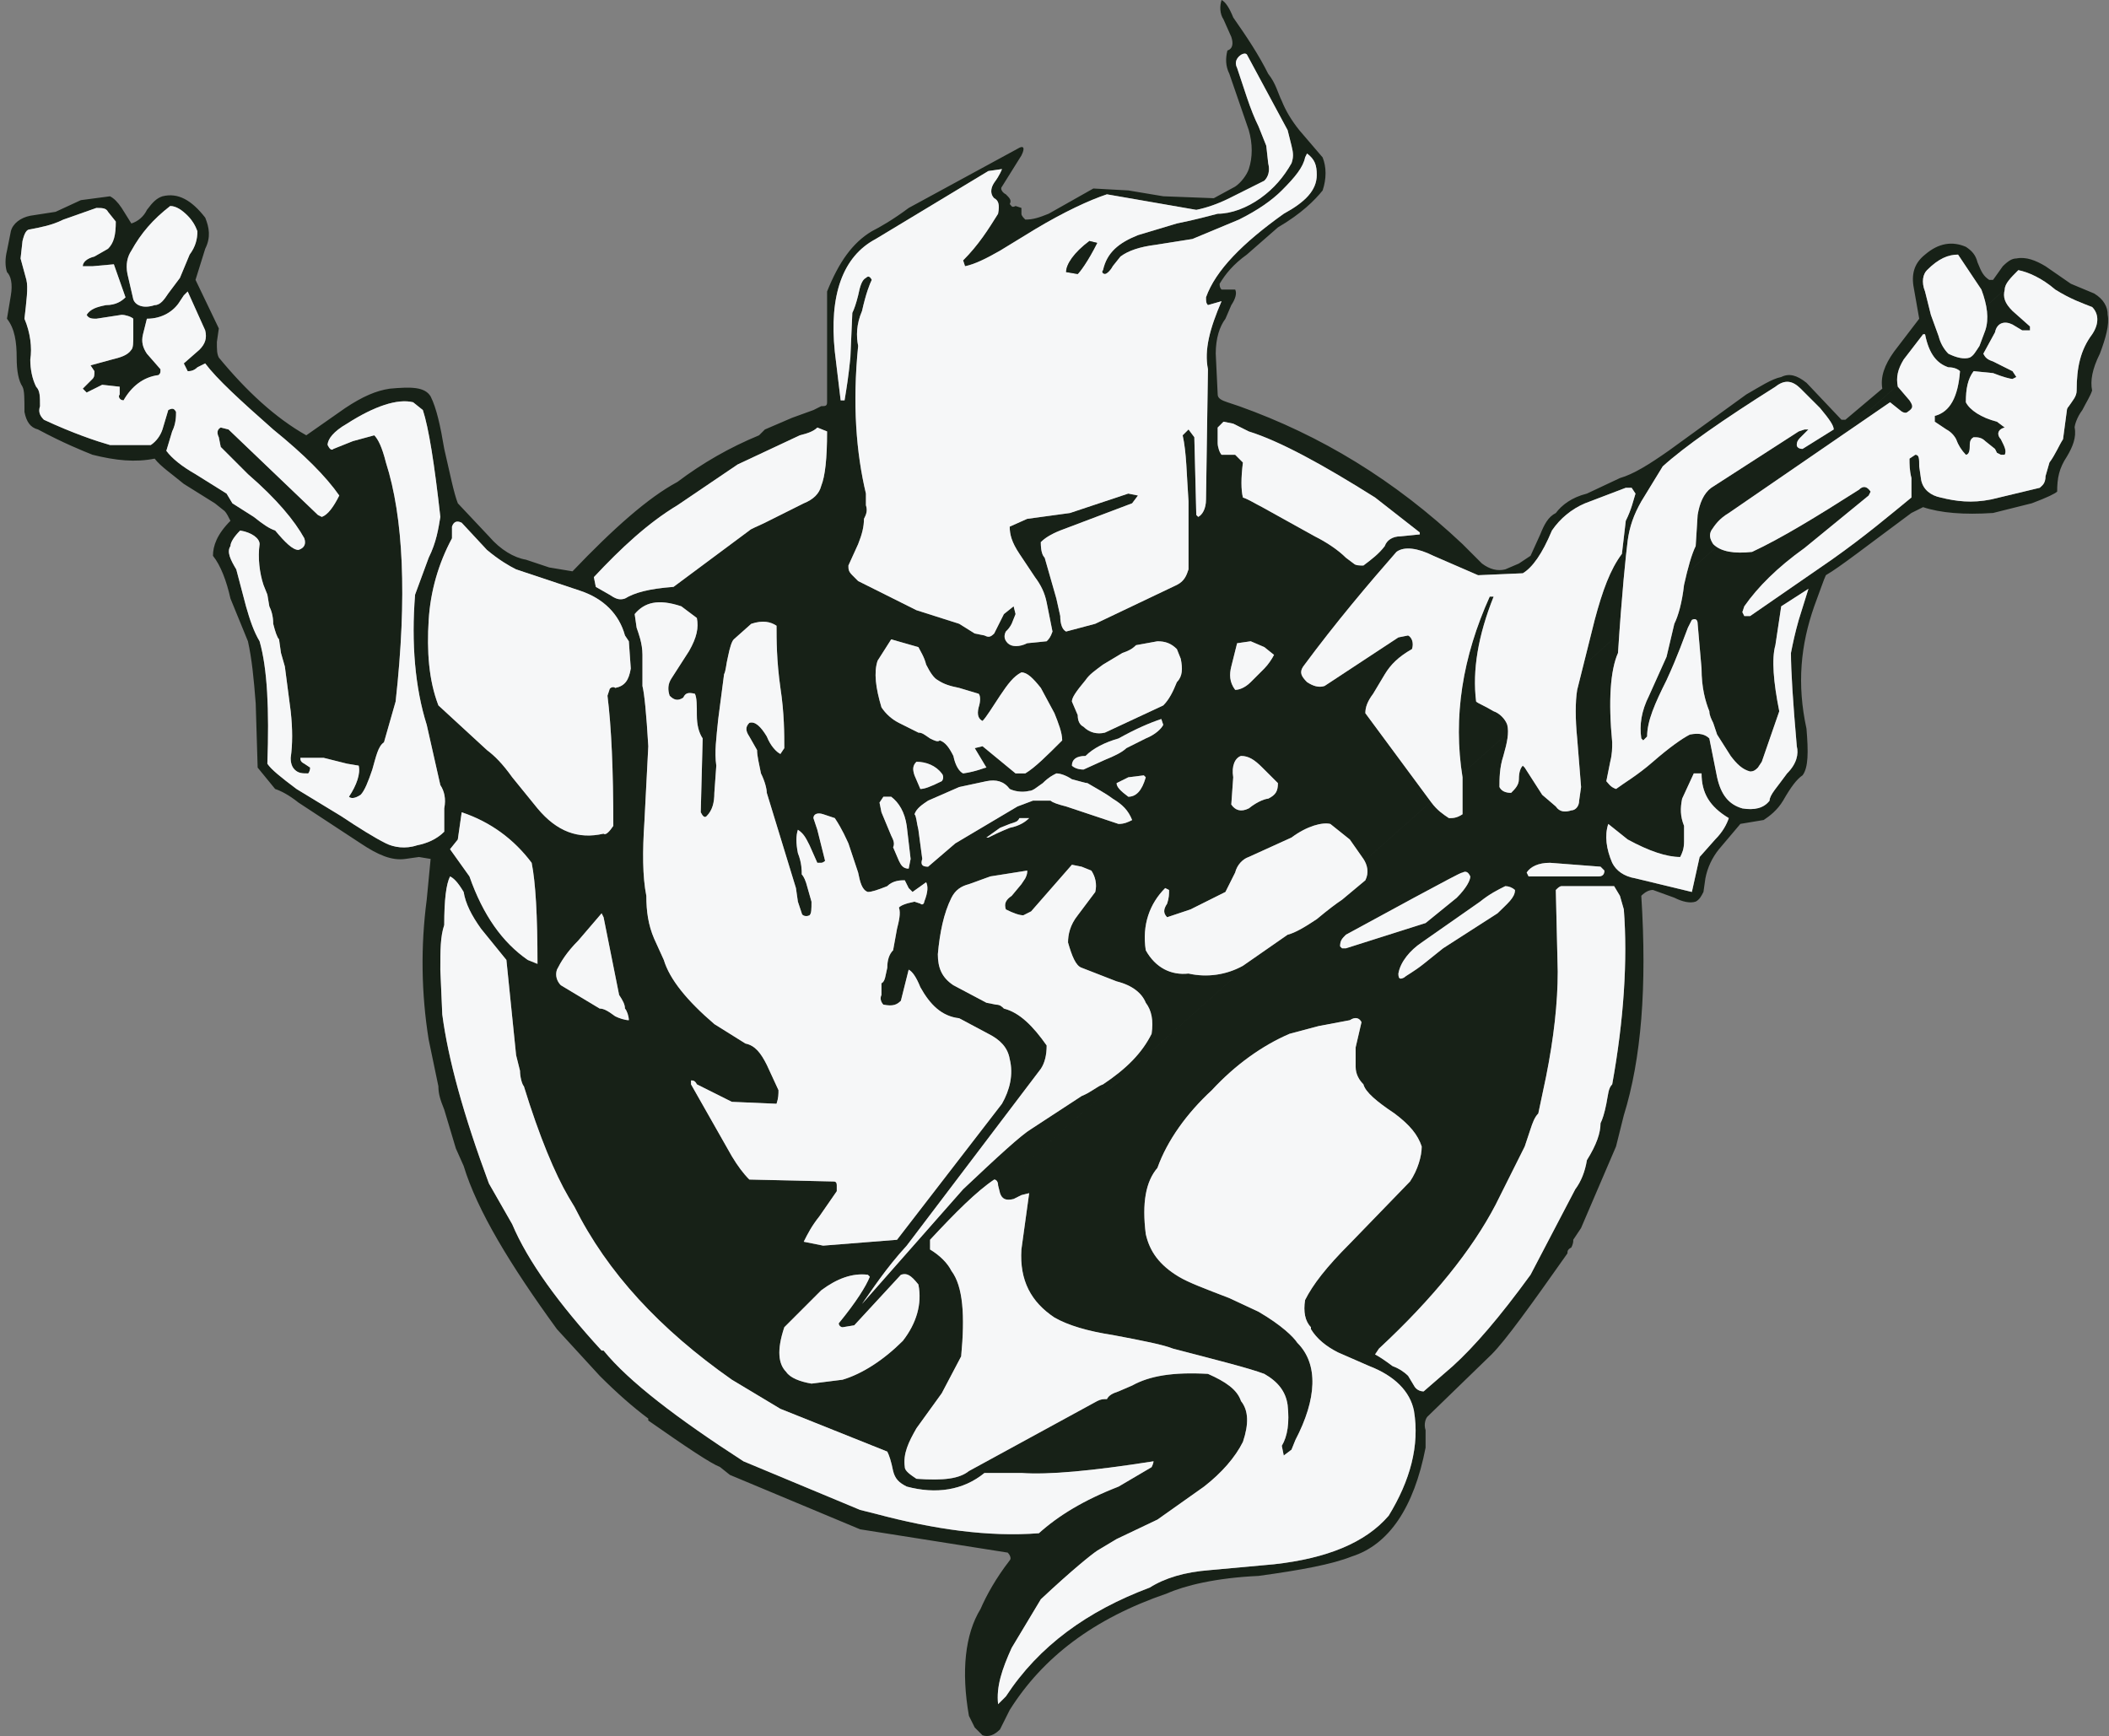
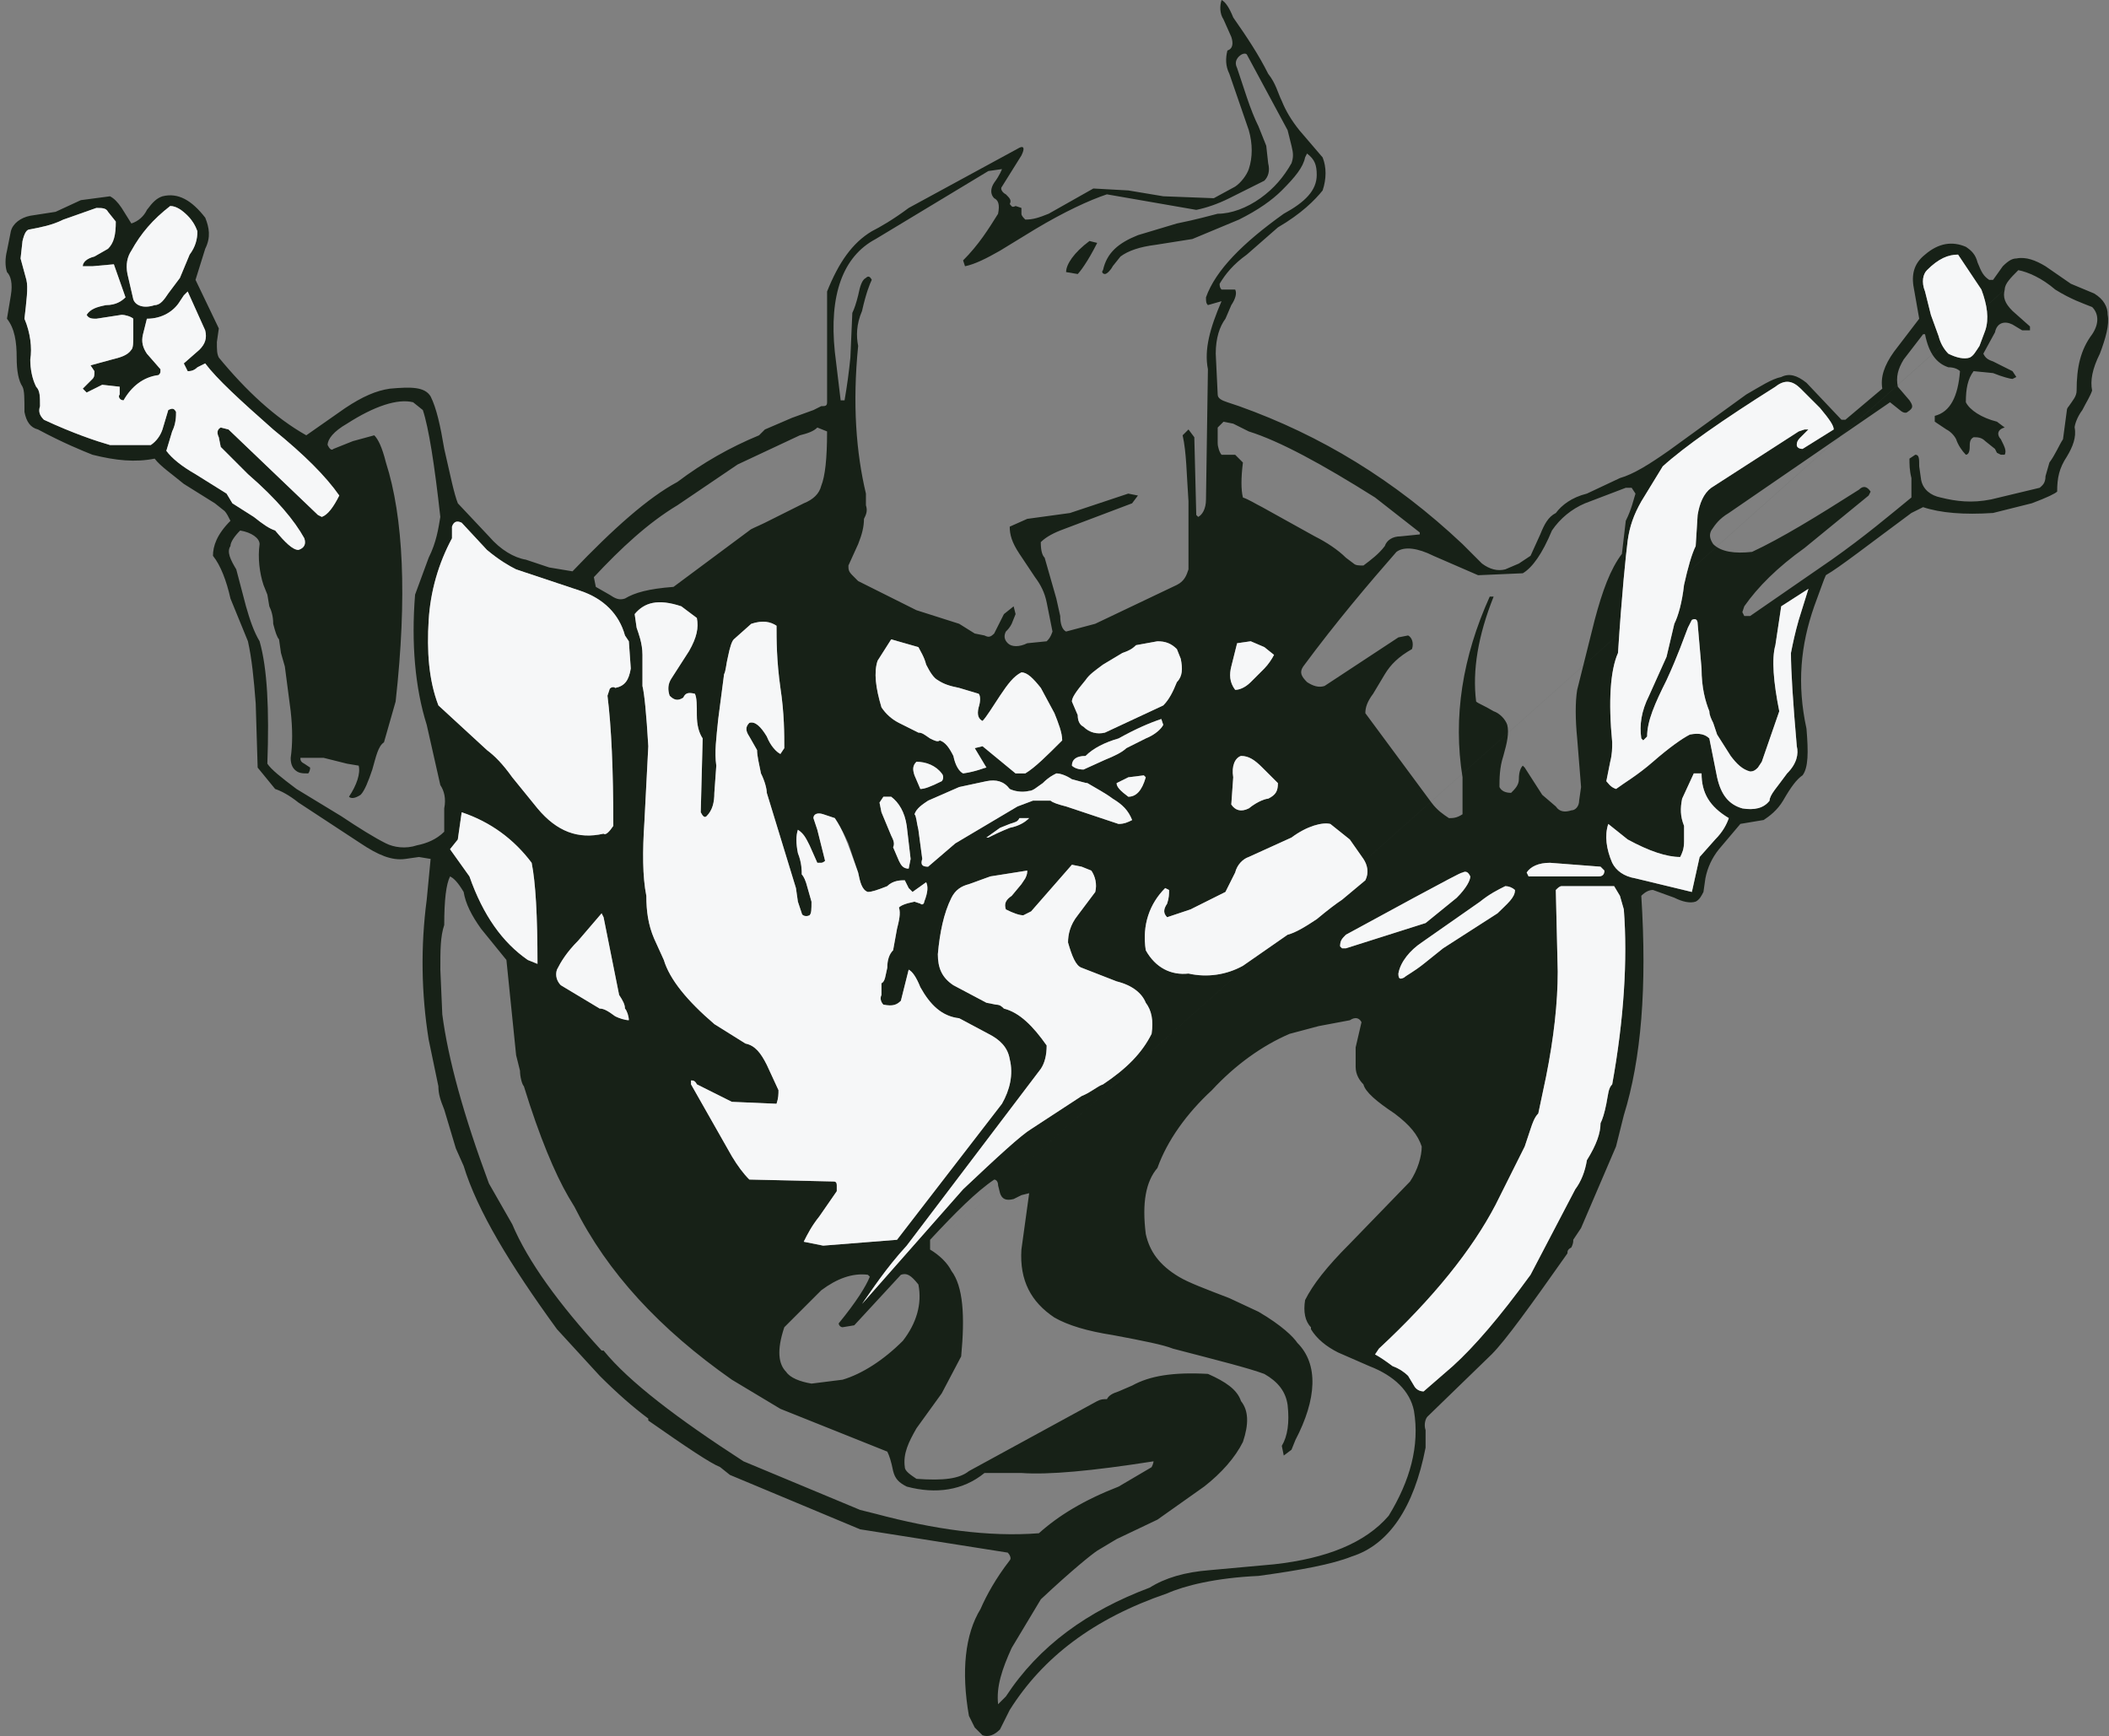
<svg xmlns="http://www.w3.org/2000/svg" width="181" height="149" viewBox="0 0 181 149" fill="none">
  <rect x="0" y="0" width="181" height="149" fill="#808080" stroke="none" />
  <path fill-rule="evenodd" clip-rule="evenodd" d="M179.721 25.187L177.723 24.354L175.552 22.852C174.718 22.352 173.885 22.019 173.05 22.184C172.719 22.184 172.386 22.352 171.884 22.852L171.052 24.02H170.716C170.216 23.686 170.051 23.353 169.716 22.518C169.548 21.853 169.216 21.518 168.715 21.184C167.549 20.685 166.379 20.851 165.213 21.852C164.379 22.517 164.045 23.352 164.213 24.52L164.712 27.355L162.546 30.19C161.712 31.356 161.376 32.358 161.544 33.357L158.377 36.027H158.041L155.041 32.858C154.208 32.19 153.539 32.023 152.872 32.358C152.038 32.524 151.038 33.191 149.869 33.858L143.198 38.695C141.531 39.862 140.197 40.697 139.029 41.031L136.194 42.365C134.86 42.698 134.026 43.365 133.526 44.032C132.858 44.366 132.524 45.033 132.19 45.866L131.356 47.702L130.356 48.368L129.188 48.868C128.523 49.036 127.854 48.868 127.187 48.368L125.519 46.7C119.681 41.197 113.343 37.361 106.339 34.86L105.338 34.526C104.839 34.359 104.506 34.192 104.506 33.858L104.338 30.357C104.338 29.023 104.672 28.021 105.172 27.355L105.674 26.187C106.008 25.687 106.174 25.186 106.008 24.854H104.84C104.672 24.686 104.672 24.52 104.672 24.353C105.173 23.519 105.84 22.685 107.006 21.851L109.676 19.515C111.677 18.348 112.845 17.18 113.512 16.346C113.846 15.346 113.846 14.345 113.512 13.512L111.512 11.176C110.843 10.342 110.344 9.508 110.01 8.674C109.676 8.006 109.508 7.172 108.842 6.338C108.009 4.671 107.007 3.171 105.841 1.502C105.507 0.668 105.174 0.169 104.841 0C104.673 0.501 104.673 1.168 105.006 1.668L105.675 3.17C105.841 3.67 105.841 4.17 105.339 4.337C105.173 5.003 105.173 5.671 105.507 6.337L107.175 11.175C107.509 12.343 107.509 13.511 107.175 14.51C107.007 15.011 106.508 15.678 106.009 16.013L104.172 17.012L99.837 16.846L96.836 16.345L93.834 16.179L89.996 18.347C89.162 18.681 88.662 18.847 87.995 18.847C87.828 18.681 87.662 18.515 87.662 18.347V17.847L87.162 17.681C86.828 17.847 86.828 17.681 86.66 17.513C86.828 17.179 86.66 17.012 86.327 16.68C85.993 16.514 85.826 16.179 85.993 16.014L87.661 13.344C87.994 12.678 87.827 12.511 87.493 12.678L77.987 17.848C76.652 18.848 75.485 19.515 74.819 19.849C73.151 20.849 71.984 22.517 70.983 25.018V34.526C70.983 34.86 70.815 34.86 70.481 34.86L69.814 35.194L67.98 35.859L65.645 36.862L65.145 37.362C62.648 38.391 60.294 39.735 58.14 41.363C55.639 42.699 52.636 45.367 49.134 49.037L47.132 48.703L45.132 48.035C44.13 47.87 42.962 47.201 41.962 46.035L39.294 43.2C38.96 42.366 38.627 40.698 38.127 38.53C37.792 36.529 37.458 35.027 36.959 34.028C36.458 33.193 35.291 33.193 33.457 33.359C32.29 33.527 31.122 34.028 29.621 35.027L26.286 37.362C23.617 35.86 21.115 33.526 18.78 30.69C18.613 30.357 18.613 30.023 18.613 29.356L18.78 28.188L16.78 24.019L17.613 21.349C18.114 20.349 17.947 19.515 17.613 18.681C16.446 17.179 15.278 16.513 13.944 16.848C13.444 17.013 13.109 17.347 12.61 18.014C12.479 18.289 12.293 18.535 12.063 18.736C11.834 18.937 11.565 19.089 11.275 19.182L10.44 17.848C10.107 17.347 9.774 17.013 9.439 16.848L6.938 17.179L4.77 18.181L2.6 18.516C1.767 18.682 1.098 19.183 0.932 19.85L0.599 21.518C0.432 22.184 0.432 22.852 0.599 23.352C0.932 23.685 1.099 24.354 0.932 25.353L0.598 27.355C1.264 28.188 1.431 29.356 1.431 30.69C1.431 31.858 1.598 32.692 1.932 33.192C2.099 33.526 2.099 34.193 2.099 35.36C2.266 36.194 2.6 36.694 3.266 36.862C5.434 38.028 7.102 38.695 7.936 39.03C9.937 39.531 11.605 39.696 13.272 39.364C13.773 40.029 14.774 40.698 15.774 41.532L18.445 43.2L19.279 43.865C19.445 44.033 19.612 44.368 19.779 44.7C18.611 45.868 18.277 46.87 18.277 47.704C18.944 48.537 19.444 49.872 19.779 51.372L21.279 55.041C21.612 56.543 21.78 58.211 21.946 60.379L22.113 65.882L23.614 67.718C24.114 67.884 24.781 68.219 25.615 68.883L30.952 72.386C32.452 73.387 33.62 73.886 34.788 73.721L35.956 73.555L36.957 73.721L36.622 77.223C36.096 81.213 36.153 85.258 36.79 89.231L37.624 93.234C37.624 93.899 37.79 94.402 38.125 95.235L39.124 98.571L39.792 100.071C40.96 103.907 43.795 108.577 47.798 114.082L51.467 118.083C52.968 119.585 54.303 120.753 55.637 121.753V121.921C58.972 124.255 60.974 125.589 61.807 125.922L62.641 126.589L73.815 131.259L86.49 133.26C86.656 133.427 86.824 133.761 86.656 133.926C85.49 135.428 84.656 136.929 84.154 138.095C82.821 140.265 82.486 143.432 83.155 147.268L83.654 148.27L84.322 148.937C84.823 149.105 85.322 148.937 85.822 148.435L86.655 146.768C89.491 142.263 93.828 138.928 100.165 136.76C101.665 136.095 104.334 135.426 108.004 135.26C111.673 134.759 114.342 134.258 116.009 133.592C119.178 132.59 121.347 129.421 122.347 124.251V122.751C122.179 122.249 122.347 121.749 122.513 121.583L128.016 116.244C129.184 115.078 131.352 112.075 134.523 107.573C134.523 107.405 134.523 107.239 134.857 107.071C135.022 106.737 135.022 106.571 135.022 106.405L135.689 105.404L138.692 98.399L139.358 95.731C140.86 90.893 141.359 84.722 140.86 76.884C141.194 76.551 141.527 76.383 141.86 76.383L143.695 77.049C144.362 77.385 145.029 77.551 145.528 77.385C145.863 77.217 146.029 76.883 146.196 76.551L146.362 75.382C146.54 74.465 146.942 73.606 147.532 72.881L149.365 70.713L151.365 70.379C151.867 70.045 152.534 69.546 153.033 68.711C153.7 67.544 154.203 66.878 154.701 66.543C155.203 65.876 155.203 64.541 155.037 62.54C154.204 58.704 154.535 55.368 155.703 52.033C156.203 50.699 156.536 49.697 156.703 49.365C157.87 48.697 160.206 46.864 164.041 44.028L165.043 43.528C166.543 44.028 168.544 44.194 171.048 44.028L174.382 43.194C175.716 42.694 176.383 42.36 176.551 42.192C176.551 41.026 176.719 40.192 177.383 39.19C177.885 38.356 178.218 37.522 178.05 36.688C178.05 36.522 178.218 35.854 178.716 35.188C179.052 34.521 179.385 34.021 179.551 33.52C179.385 32.686 179.551 31.685 180.219 30.351C180.719 29.017 181.052 27.849 180.886 27.015C180.891 26.354 180.556 25.687 179.721 25.187ZM85.323 17.014C85.657 17.18 85.824 17.515 85.657 18.348C84.823 19.682 83.989 21.017 82.655 22.351L82.821 22.851C83.654 22.685 84.656 22.184 85.823 21.517L88.826 19.681C91.328 18.181 93.496 17.179 94.995 16.68L102.668 18.014C103.503 17.848 104.503 17.513 105.503 17.013L108.506 15.511C108.838 15.18 109.006 14.678 108.838 14.012L108.672 12.51L108.005 10.842C107.672 10.175 107.339 9.342 107.003 8.34L106.171 5.838C106.005 5.504 106.005 5.172 106.337 4.837C106.504 4.67 106.838 4.504 107.003 4.67L110.506 11.175L110.839 12.509C111.009 13.176 111.009 13.511 110.839 14.011C110.175 15.179 109.339 16.179 108.171 17.012C107.003 17.847 105.671 18.346 104.503 18.346C103.834 18.514 102.668 18.846 101.001 19.181L97.664 20.182C95.996 20.849 94.994 21.682 94.663 23.184C94.495 23.35 94.663 23.518 94.829 23.518C94.995 23.518 95.331 23.184 95.496 22.85L96.162 22.017C96.831 21.516 97.83 21.182 99.163 21.016L102.334 20.515L106.335 18.847C108.003 18.014 109.17 17.179 110.005 16.346C111.173 15.18 111.84 14.345 112.006 13.512L112.171 13.177C112.84 13.678 113.006 14.178 113.006 15.012C113.006 16.346 112.006 17.347 110.172 18.347C106.667 20.849 104.333 23.185 103.501 25.518C103.501 25.853 103.501 26.021 103.667 26.186L104.835 25.852C103.833 28.187 103.333 30.021 103.667 31.69L103.501 42.864C103.501 43.698 103.165 44.198 102.832 44.366L102.666 44.198L102.499 37.527L101.999 36.861L101.497 37.361C101.833 38.861 101.833 40.697 101.999 43.03V48.868C101.833 49.37 101.663 49.87 100.999 50.204L93.994 53.539L91.492 54.205C91.157 54.039 90.991 53.539 90.991 52.871L90.656 51.369L89.655 47.868C89.488 47.702 89.322 47.367 89.322 46.534C89.655 46.2 90.157 45.866 90.99 45.532L97.159 43.199L97.661 42.531L96.829 42.365L91.824 44.032L88.159 44.534L86.657 45.202C86.657 45.868 86.825 46.535 87.492 47.536L88.826 49.537C89.327 50.205 89.66 50.871 89.828 51.705L90.328 54.207C90.162 54.708 89.995 54.875 89.828 55.041L88.16 55.209C87.493 55.541 86.826 55.541 86.492 55.209C86.158 54.875 86.158 54.542 86.325 54.207C86.492 54.041 86.658 53.873 86.826 53.541L87.16 52.708L86.993 52.04L86.159 52.708L85.323 54.374C84.989 54.706 84.823 54.706 84.49 54.541L83.655 54.374L82.321 53.54L78.652 52.373L73.648 49.871L73.148 49.37C72.814 49.037 72.814 48.869 72.814 48.536L73.648 46.701C73.983 45.867 74.148 45.2 74.148 44.533C74.316 44.199 74.483 43.865 74.316 43.366V42.366C73.483 38.862 73.149 34.692 73.649 29.689C73.483 28.855 73.483 27.855 73.983 26.687C74.317 25.187 74.65 24.354 74.817 24.019C74.65 23.685 74.483 23.685 74.316 23.851C73.983 24.019 73.816 24.52 73.649 25.353C73.483 26.021 73.315 26.52 73.149 26.855L72.982 30.691C72.861 31.921 72.694 33.145 72.482 34.361H72.148L71.647 30.192C71.147 25.354 72.315 22.019 75.151 20.517L84.823 14.68L85.991 14.513C85.991 14.513 85.823 15.014 85.323 15.681C84.989 16.181 84.989 16.681 85.323 17.014ZM14.607 17.682C15.108 17.682 15.609 18.015 16.108 18.516C16.442 18.848 16.776 19.35 16.942 19.85C16.942 20.516 16.776 21.184 16.275 21.852L15.442 23.851L14.441 25.187C14.107 25.688 13.774 26.188 13.273 26.188C12.273 26.521 11.605 26.188 11.44 25.688L10.939 23.52C10.771 22.686 10.939 22.018 11.272 21.518C12.106 20.016 13.106 18.848 14.607 17.682ZM5.435 18.848L8.27 17.848C8.772 17.848 9.103 17.848 9.272 18.181L9.938 19.015C9.938 20.183 9.773 20.849 9.272 21.349L8.105 22.017C7.437 22.183 7.104 22.516 7.104 22.85H7.938L9.773 22.684L10.772 25.518C10.439 25.853 9.938 26.186 9.104 26.186C8.271 26.352 7.771 26.519 7.437 27.02C7.604 27.354 7.938 27.354 8.271 27.354L10.439 27.02C10.772 27.02 11.274 27.186 11.441 27.354V28.854C11.441 29.355 11.441 29.856 11.274 30.021C10.941 30.521 10.273 30.688 9.606 30.855L7.771 31.356L8.105 31.857C8.105 32.19 8.105 32.358 7.938 32.523L7.104 33.356L7.437 33.691L8.772 33.024L10.273 33.191V33.857C10.107 34.025 10.273 34.359 10.606 34.359C11.273 33.191 12.274 32.358 13.608 32.19C13.775 32.023 13.775 32.023 13.775 31.69L12.609 30.355C12.275 29.856 12.108 29.355 12.275 28.688L12.609 27.354C13.943 27.354 14.942 26.686 15.444 25.852L15.776 25.351L16.11 25.017L17.612 28.353C17.778 29.021 17.612 29.521 17.111 30.021L15.776 31.189L16.11 31.856C16.277 31.856 16.611 31.856 16.944 31.523L17.611 31.189C18.611 32.523 20.613 34.359 23.449 36.86C26.117 39.028 27.951 40.862 29.119 42.529C28.618 43.531 28.118 44.196 27.619 44.364L27.285 44.196L19.613 36.859L18.946 36.691C18.612 36.859 18.612 37.192 18.779 37.525L18.946 38.359L21.281 40.694C23.782 42.862 25.283 44.695 26.118 46.198C26.285 46.699 26.118 47.031 25.618 47.198C25.117 47.198 24.451 46.532 23.617 45.53C23.116 45.364 22.616 45.03 21.783 44.364L19.947 43.197L19.447 42.363L16.779 40.695C15.611 40.028 14.777 39.361 14.277 38.693L14.777 37.026C15.111 36.358 15.111 35.692 15.111 35.358C14.943 35.024 14.777 35.024 14.443 35.192L13.944 36.86C13.766 37.403 13.414 37.872 12.943 38.194H9.44C8.273 37.86 6.271 37.193 3.77 36.026C3.436 35.693 3.27 35.358 3.436 34.859C3.436 34.025 3.436 33.525 3.103 33.191C2.766 32.525 2.6 31.692 2.6 30.857C2.766 29.857 2.6 28.524 2.099 27.356C2.266 25.854 2.432 24.686 2.266 24.02L1.766 22.184L1.932 20.685C2.099 20.017 2.266 19.682 2.599 19.682C3.434 19.517 4.434 19.35 5.435 18.848ZM166.379 28.856L165.713 27.022L165.213 25.019C164.879 24.185 165.047 23.52 165.379 23.186C166.379 22.184 167.214 21.852 168.047 21.852L170.051 24.854C170.549 26.187 170.716 27.355 170.383 28.355L169.884 29.689C169.548 30.191 169.382 30.522 169.049 30.69C168.548 30.856 167.881 30.69 167.215 30.357C166.806 29.941 166.517 29.422 166.379 28.856ZM156.206 35.027C157.04 36.029 157.374 36.529 157.374 36.863L154.704 38.53C154.372 38.53 154.206 38.363 154.206 38.197C154.206 37.863 154.372 37.697 154.538 37.529L155.205 36.863H154.871L154.371 37.029L146.866 41.866C146.199 42.367 145.865 43.2 145.698 44.2L145.53 46.87C145.198 47.536 144.863 48.704 144.529 50.206C144.364 51.706 144.03 52.874 143.697 53.541L143.029 56.375L141.529 59.711C140.862 61.047 140.694 62.212 140.862 63.38L141.028 63.548L141.362 63.214C141.362 61.88 142.028 60.379 143.03 58.377C144.032 56.208 144.531 54.706 144.864 53.873L145.2 53.208C145.532 53.04 145.699 53.208 145.699 53.541L146.033 57.377C146.033 59.045 146.367 60.213 146.702 61.048C146.702 61.38 146.868 61.713 147.034 62.047L147.369 63.047L148.535 64.883C149.037 65.549 149.536 66.05 150.204 66.217C150.536 66.217 150.704 66.051 150.871 65.883L151.202 65.384L152.704 61.048C152.203 58.546 152.038 56.544 152.371 55.376L152.872 52.04L155.206 50.539L154.374 53.209C154.109 54.143 153.886 55.089 153.706 56.044C153.706 57.543 153.871 60.213 154.208 64.049C154.374 64.715 154.208 65.549 153.374 66.383C152.539 67.551 151.872 68.219 151.872 68.718C151.37 69.386 150.536 69.552 149.536 69.386C148.369 69.052 147.703 68.219 147.369 66.716L146.703 63.38C146.367 63.046 145.868 62.88 145.034 63.046C144.367 63.38 143.199 64.215 141.865 65.382C140.529 66.549 139.363 67.215 138.697 67.717C138.195 67.549 138.028 67.215 137.862 67.049L138.196 65.382C138.366 64.714 138.366 64.215 138.366 63.714C138.028 60.212 138.196 57.542 138.863 56.042C139.199 50.871 139.53 47.703 139.698 46.368C139.864 45.202 140.199 44.2 140.866 43.032L142.701 40.03C144.533 38.363 147.87 36.029 152.372 33.193C153.207 32.526 153.872 32.693 154.541 33.359L156.206 35.027ZM29.785 36.36C32.119 34.86 34.121 34.192 35.456 34.526L36.289 35.194C36.79 36.694 37.291 39.864 37.79 44.367C37.624 45.367 37.456 46.535 36.79 47.869L35.623 51.038C35.288 55.208 35.623 59.043 36.622 62.211L37.79 67.382C38.125 67.883 38.291 68.55 38.125 69.385V71.384C37.456 72.053 36.622 72.386 35.789 72.552C34.788 72.886 33.788 72.72 33.121 72.386C32.119 71.886 30.784 71.052 29.285 70.051L25.447 67.717C24.113 66.715 23.279 66.049 22.945 65.547C23.112 60.878 22.945 57.376 22.279 55.04C21.779 54.206 21.445 53.207 21.111 52.038L20.277 48.869C19.777 48.035 19.444 47.369 19.777 46.869C19.777 46.535 20.111 46.035 20.611 45.533C21.611 45.701 22.279 46.201 22.279 46.701C22.112 47.869 22.279 49.203 22.613 50.205L22.946 51.038L23.113 52.038C23.279 52.372 23.447 52.872 23.447 53.54C23.613 54.206 23.78 54.706 23.947 54.874L24.113 56.041L24.447 57.208L24.948 61.046C25.115 62.546 25.115 63.88 24.948 65.047C24.948 65.215 24.948 65.714 25.281 66.048C25.615 66.381 25.949 66.381 26.45 66.381C26.45 66.381 26.616 66.215 26.616 65.88L26.115 65.547C25.781 65.381 25.781 65.214 25.781 65.046H27.783L29.784 65.547L30.783 65.714C30.951 66.38 30.617 67.382 29.95 68.382C30.118 68.55 30.452 68.55 30.952 68.216C31.285 67.882 31.618 67.048 31.953 66.048C32.286 64.881 32.452 64.047 32.954 63.713L33.954 60.211C34.954 51.205 34.621 44.367 33.121 39.696C32.787 38.362 32.453 37.696 32.119 37.362L30.285 37.862L28.617 38.529C28.451 38.695 28.283 38.529 28.117 38.196C28.117 37.696 28.617 37.029 29.785 36.36ZM121.85 45.702V45.868L120.181 46.036C119.515 46.036 119.015 46.368 118.845 46.87C118.346 47.536 117.681 48.036 117.013 48.538C116.679 48.538 116.346 48.538 116.178 48.371L115.512 47.87C114.845 47.203 113.844 46.536 112.844 46.037L108.339 43.536C107.675 43.202 107.173 42.868 106.671 42.701C106.505 42.034 106.505 41.033 106.671 39.698L106.007 39.032H104.839C104.671 38.864 104.505 38.364 104.505 38.031V36.697L105.005 36.196L105.839 36.362L107.173 37.029C109.843 37.863 113.51 39.864 118.013 42.7L121.85 45.702ZM63.308 39.864L68.645 37.362C69.313 37.194 69.813 37.029 70.147 36.695L70.982 37.029C70.982 39.364 70.814 40.865 70.48 41.698C70.313 42.366 69.814 42.865 68.979 43.2L65.644 44.868C64.976 45.202 64.475 45.368 64.31 45.533L57.804 50.371C55.637 50.537 54.469 50.87 53.636 51.371C53.135 51.539 52.801 51.371 52.301 51.038L51.134 50.371L50.967 49.536C53.302 47.034 55.638 44.867 58.139 43.366L63.308 39.864ZM123.016 47.703L126.854 49.37L130.691 49.203C131.523 48.703 132.358 47.535 133.191 45.533C133.893 44.499 134.878 43.689 136.028 43.2L139.528 41.866H140.031L140.362 42.367C140.197 42.867 140.031 43.701 139.528 44.7L139.196 47.536C138.194 48.87 137.528 50.705 136.86 53.208L135.358 59.211C135.192 60.213 135.192 61.713 135.358 63.38L135.692 67.55L135.526 68.717C135.526 69.218 135.192 69.552 134.859 69.552C134.358 69.717 133.857 69.717 133.525 69.218L132.357 68.218L130.855 65.881L130.69 65.715C130.522 65.881 130.354 66.215 130.354 66.882C130.354 67.382 130.02 67.717 129.687 68.049C129.186 68.049 128.853 67.883 128.687 67.549C128.687 66.882 128.687 65.881 129.021 64.881C129.356 63.714 129.522 62.88 129.356 62.211C129.187 61.711 128.688 61.211 128.188 61.046C127.354 60.544 126.854 60.378 126.685 60.211C126.351 57.541 126.854 54.541 128.188 51.205H127.853C125.518 56.374 124.684 61.545 125.518 66.716V69.885C125.017 70.219 124.684 70.219 124.352 70.219C123.85 69.885 123.35 69.552 122.85 68.883L117.178 61.212C117.178 60.711 117.345 60.211 117.846 59.544L118.844 57.876C119.347 57.042 120.013 56.374 121.181 55.708C121.348 55.208 121.181 54.706 120.847 54.541L120.013 54.706L113.677 58.876C113.176 59.043 112.677 58.876 112.173 58.544C111.674 58.042 111.509 57.709 111.842 57.208C114.675 53.372 117.512 50.036 119.847 47.368C120.514 46.869 121.682 47.035 123.016 47.703ZM38.791 46.202V45.202C38.958 44.7 39.292 44.7 39.626 44.868L41.794 47.201C42.794 48.035 43.628 48.536 44.296 48.869L49.8 50.705C51.802 51.37 53.136 52.706 53.636 54.541L53.97 55.04L54.136 57.376C53.97 58.376 53.636 58.876 52.803 59.043C52.637 58.876 52.302 59.043 52.302 59.209L52.136 59.71C52.469 62.38 52.637 66.048 52.637 70.885C52.303 71.384 51.97 71.718 51.803 71.552C49.634 72.053 47.8 71.384 46.132 69.384L43.964 66.714C43.129 65.547 42.462 64.88 41.795 64.38L37.626 60.543C36.792 58.375 36.624 55.874 36.792 53.206C36.943 50.754 37.626 48.364 38.791 46.202ZM66.644 53.706C66.644 54.874 66.644 56.708 66.978 59.043C67.311 61.212 67.311 63.045 67.311 64.213L66.978 64.713C66.644 64.547 66.144 64.047 65.809 63.213C65.31 62.38 64.809 61.879 64.31 62.045C63.975 62.38 63.975 62.714 64.31 63.213L64.975 64.381C64.975 64.881 65.143 65.547 65.309 66.381C65.643 67.048 65.809 67.717 65.809 68.049L68.311 76.223L68.478 77.391L68.811 78.389C68.811 78.559 69.145 78.725 69.479 78.559C69.646 78.389 69.646 78.056 69.646 77.391L69.313 76.223C69.145 75.554 68.979 75.222 68.811 75.055C68.811 74.721 68.811 74.054 68.478 73.22C68.311 72.386 68.311 71.718 68.478 71.218C68.979 71.552 69.145 71.886 69.479 72.552L70.146 74.054H70.479C70.646 74.054 70.813 73.886 70.813 73.886L70.146 71.218L69.813 70.218C69.813 69.884 70.146 69.716 70.647 69.884L71.647 70.218C72.315 71.218 72.648 72.053 72.814 72.386L73.648 74.889C73.815 75.721 73.983 76.388 74.482 76.556C74.816 76.556 75.316 76.388 76.15 76.057C76.65 75.554 77.317 75.554 77.652 75.554L77.986 76.223L78.318 76.556L79.486 75.722C79.653 76.058 79.653 76.556 79.32 77.391C79.32 77.557 79.153 77.725 78.986 77.557L78.486 77.391C77.652 77.557 77.318 77.725 77.151 77.89C77.318 78.39 77.151 79.058 76.984 79.723L76.65 81.56C76.318 81.893 76.15 82.392 76.15 83.06C75.984 83.726 75.984 84.228 75.65 84.396V85.396C75.483 85.73 75.65 86.062 75.816 86.228C76.65 86.396 76.984 86.228 77.318 85.894L77.986 83.227C78.318 83.392 78.652 83.893 78.986 84.726C79.82 86.228 80.82 87.229 82.321 87.396L84.823 88.73C85.824 89.232 86.491 89.898 86.657 90.899C86.991 92.233 86.657 93.569 85.992 94.735L76.985 106.41L70.648 106.912L68.98 106.578C69.314 105.912 69.647 105.244 70.314 104.41L71.816 102.241V101.74C71.816 101.406 71.649 101.406 71.482 101.406L64.311 101.24C63.809 100.74 63.308 100.072 62.809 99.238L59.307 93.068V92.734C59.473 92.734 59.641 92.734 59.808 93.068L62.81 94.57L66.646 94.736C66.814 94.236 66.814 93.902 66.814 93.57L65.811 91.399C65.312 90.401 64.811 89.732 63.978 89.567L61.31 87.899C58.974 85.897 57.473 84.063 56.973 82.394L56.139 80.559C55.639 79.393 55.472 78.225 55.472 76.891C55.139 75.223 55.139 73.054 55.305 70.552L55.64 64.049C55.473 61.214 55.305 59.546 55.139 58.878V56.209C55.139 55.21 54.806 54.376 54.638 53.874L54.471 52.708C55.304 51.706 56.472 51.372 58.474 52.04L59.139 52.541L59.807 53.041C59.973 53.875 59.807 54.709 59.139 55.877L57.639 58.212C57.305 58.712 57.305 59.212 57.471 59.712C57.805 60.045 58.139 60.213 58.639 59.88C58.807 59.546 58.972 59.379 59.64 59.546C59.807 59.88 59.807 60.546 59.807 61.38C59.807 62.213 59.973 62.881 60.306 63.381L60.141 69.718C60.306 70.053 60.474 70.22 60.641 70.053C61.142 69.552 61.309 68.885 61.309 68.051L61.476 65.717C61.309 64.549 61.476 63.381 61.642 61.714L62.142 57.878C62.309 57.544 62.309 57.044 62.475 56.376C62.643 55.542 62.809 55.042 62.977 54.876L64.477 53.542C65.477 53.207 66.144 53.373 66.644 53.706ZM80.488 58.377C80.988 58.711 81.488 58.877 82.322 59.044L83.99 59.545C84.156 59.711 84.156 60.212 83.99 60.712C83.823 61.379 83.99 61.712 84.324 61.88C84.657 61.546 85.158 60.712 85.824 59.711C86.491 58.711 86.991 58.043 87.659 57.71C88.16 57.71 88.66 58.211 89.327 59.044L90.494 61.213C90.828 62.046 91.161 62.88 91.161 63.548C89.827 64.882 88.826 65.881 87.992 66.382H87.159L84.324 64.048L83.656 64.215L84.657 65.882C84.491 65.882 83.824 66.216 82.657 66.383C82.323 66.217 81.99 65.717 81.823 64.883C81.489 64.215 81.155 63.716 80.656 63.549C80.489 63.715 80.155 63.549 79.821 63.381C79.321 63.047 79.154 62.881 78.82 62.881L77.152 62.047C76.545 61.739 76.028 61.28 75.651 60.713C75.151 59.045 74.983 57.711 75.317 56.71L76.485 54.876L78.819 55.542C78.986 55.876 79.32 56.376 79.485 57.044C79.82 57.71 80.154 58.21 80.488 58.377ZM78.819 71.219C78.652 70.551 78.652 70.052 78.486 69.885C78.652 69.386 79.152 69.052 79.653 68.718L82.322 67.551L84.657 67.05C85.491 66.885 86.157 67.05 86.657 67.718C86.991 67.884 87.659 68.05 88.325 67.884C88.659 67.884 88.992 67.55 89.492 67.216C89.993 66.716 90.326 66.55 90.659 66.382C90.994 66.382 91.495 66.55 91.993 66.883C92.66 67.049 93.161 67.216 93.327 67.216C94.162 67.718 94.829 68.05 95.496 68.551C96.33 69.052 96.832 69.552 97.163 70.385C96.832 70.551 96.497 70.719 95.997 70.719L91.495 69.217C90.826 69.051 90.326 68.882 90.159 68.716H88.658L87.325 69.217L81.987 72.386L79.652 74.388C79.151 74.388 78.985 74.22 79.151 73.721L78.819 71.219ZM78.486 66.549C78.318 66.048 78.318 65.715 78.652 65.382C79.485 65.382 80.32 65.715 80.82 66.382C80.987 66.55 80.987 66.883 80.82 67.049C79.819 67.55 79.32 67.717 78.986 67.717L78.486 66.549ZM75.483 68.883L75.816 68.383H76.484C77.15 68.883 77.651 69.717 77.818 70.886L78.151 73.721L77.984 74.555C77.483 74.555 77.317 74.22 77.15 73.887L76.65 72.721C76.817 72.387 76.65 72.054 76.484 71.719L75.65 69.717L75.483 68.883ZM85.824 71.052L86.657 70.719C87.159 70.551 87.326 70.551 87.492 70.218H88.326C87.992 70.55 87.492 70.885 86.658 71.052C85.825 71.384 85.158 71.718 84.824 71.886H84.657L85.824 71.052ZM96.332 56.042C96.834 55.875 97.164 55.709 97.498 55.375L99.333 55.041C99.999 55.041 100.501 55.209 101.001 55.709L101.335 56.543C101.501 57.377 101.501 58.043 101.001 58.545C100.668 59.378 100.333 60.045 99.833 60.545L94.829 62.88C94.163 63.046 93.495 62.88 92.995 62.38C92.661 62.212 92.493 61.879 92.493 61.378L91.993 60.211C91.993 59.878 92.327 59.377 93.161 58.376C93.495 57.875 93.996 57.541 94.663 57.042L96.332 56.042ZM94.83 65.215L92.995 66.048C92.494 66.048 92.163 65.88 91.995 65.714C91.995 65.214 92.329 64.88 93.163 64.88C93.83 64.213 94.831 63.713 95.998 63.378C97.498 62.545 98.666 62.044 99.666 61.71L99.834 62.21C99.666 62.544 99.166 63.044 98.332 63.377L96.665 64.212C96.332 64.547 95.664 64.881 94.83 65.215ZM96.833 68.383C96.164 67.883 95.83 67.55 95.83 67.216L96.833 66.716L98.167 66.55L98.332 66.716C97.999 67.883 97.498 68.383 96.833 68.383ZM106.172 55.208L107.34 55.04L108.508 55.541L109.34 56.208C109.173 56.543 108.839 57.043 108.508 57.377L107.34 58.545C106.838 59.044 106.338 59.21 106.006 59.21C105.504 58.545 105.504 57.876 105.672 57.209L106.172 55.208ZM108.338 65.881L109.674 67.215C109.674 67.883 109.506 68.218 108.84 68.55C108.674 68.55 108.007 68.716 107.172 69.385C106.505 69.716 106.006 69.551 105.672 69.051L105.838 66.716C105.672 65.715 106.006 65.048 106.504 64.882C107.172 64.881 107.674 65.215 108.338 65.881ZM144.531 70.885C144.2 70.051 144.2 69.385 144.365 68.55L145.366 66.381H146.033C146.033 68.049 146.702 69.217 148.369 70.218C148.202 70.719 147.868 71.384 147.199 72.053L145.867 73.555L145.201 76.556L140.362 75.388C139.362 75.222 138.695 74.722 138.364 74.054C137.861 72.887 137.695 71.719 138.026 70.719L139.695 72.053C141.53 73.052 143.029 73.555 144.2 73.555C144.365 73.22 144.531 72.887 144.531 72.219V70.885ZM117.178 75.554L115.179 77.223C114.676 77.557 114.011 78.055 113.009 78.891C112.008 79.557 111.176 80.059 110.507 80.227L106.67 82.895C105.248 83.681 103.587 83.918 102.002 83.561C100.5 83.727 99.165 83.06 98.332 81.561C97.998 79.392 98.665 77.558 99.999 76.224L100.333 76.389C100.333 76.723 100.333 77.056 100.167 77.558C99.833 78.057 99.833 78.39 100.167 78.726L102.168 78.057L105.17 76.557L106.005 74.89C106.171 74.221 106.669 73.721 107.171 73.555L110.839 71.888C112.173 70.886 113.509 70.552 114.176 70.721L115.844 72.055L117.012 73.722C117.345 74.22 117.513 74.889 117.178 75.554ZM91.995 74.22L92.829 74.388L93.662 74.722C93.998 75.223 94.163 75.888 93.998 76.556L92.494 78.559C91.829 79.391 91.661 80.227 91.661 80.891C91.995 82.059 92.328 82.894 92.829 83.06L95.83 84.228C97.164 84.561 97.999 85.23 98.332 86.062C98.834 86.729 98.999 87.562 98.834 88.73C98 90.399 96.666 91.733 94.665 93.067C94.163 93.235 93.663 93.734 92.831 94.069L88.494 96.904C87.659 97.404 85.658 99.237 82.656 102.074L73.983 111.913C74.817 110.745 75.985 108.911 77.819 106.909L89.327 91.732C89.66 91.231 89.828 90.564 89.828 89.73C88.66 88.062 87.493 86.896 86.158 86.563C85.993 86.395 85.825 86.227 85.492 86.227L84.657 86.061L81.823 84.559C80.82 83.893 80.489 83.058 80.489 81.891C80.656 80.057 80.989 78.387 81.655 77.053C81.989 76.387 82.489 76.055 83.157 75.885L84.99 75.22L88.16 74.719C88.16 74.887 88.16 75.053 87.993 75.385L87.66 75.885L86.826 76.887C86.325 77.221 86.158 77.554 86.325 78.053C86.992 78.387 87.492 78.556 87.826 78.556L88.494 78.22L91.995 74.22ZM46.129 82.728L45.296 82.392C43.127 80.89 41.459 78.558 40.291 75.221L38.624 72.886L39.291 72.053L39.625 69.716C42.127 70.55 44.127 72.053 45.629 74.054C45.964 75.722 46.129 78.559 46.129 82.728ZM139.028 76.89L139.362 78.056C139.696 82.393 139.362 87.562 138.364 93.067C138.026 93.401 138.026 93.9 137.861 94.735C137.695 95.567 137.529 96.071 137.362 96.403C137.362 97.237 137.026 98.239 136.193 99.573C136.028 100.572 135.692 101.406 135.193 102.075L131.355 109.413C128.687 113.081 126.521 115.583 124.684 117.25L122.182 119.421C122.01 119.423 121.841 119.378 121.694 119.289C121.547 119.2 121.427 119.072 121.349 118.919L120.848 118.085C120.469 117.714 120.014 117.429 119.514 117.25C118.845 116.751 118.346 116.418 118.012 116.25L118.346 115.75C123.016 111.414 126.351 107.245 128.353 103.409L130.855 98.404L131.355 96.904C131.523 96.402 131.689 95.902 132.022 95.566L132.69 92.4C133.357 89.065 133.69 86.062 133.69 83.392L133.524 76.388C133.69 76.222 133.856 76.056 134.024 76.056H138.529L139.028 76.89ZM137.193 75.222H131.188L131.022 74.889C131.354 74.387 132.021 74.054 133.021 74.054L137.36 74.388L137.693 74.722C137.694 75.055 137.528 75.222 137.193 75.222ZM125.518 74.889C125.852 74.721 126.02 74.889 126.185 75.222C126.185 75.554 125.851 76.223 125.017 77.055L122.349 79.223L115.51 81.392H115.178L115.01 81.226C115.01 80.724 115.178 80.558 115.51 80.226L121.348 77.055C123.849 75.722 125.352 74.889 125.518 74.889ZM128.521 78.389L123.849 81.392L122.181 82.728C121.348 83.392 120.681 83.726 120.513 83.894C120.179 84.062 120.012 84.062 120.012 83.56C120.179 82.56 121.014 81.56 122.014 80.89L127.018 77.39C127.851 76.721 128.52 76.388 129.185 76.056C129.52 76.056 129.853 76.222 130.019 76.388C130.021 77.055 129.356 77.557 128.521 78.389ZM53.636 86.564C53.802 86.73 53.969 87.228 53.969 87.562C53.636 87.562 53.136 87.396 52.802 87.228C52.135 86.729 51.802 86.564 51.468 86.564L48.133 84.561C47.799 84.228 47.632 83.727 47.799 83.227C48.133 82.561 48.632 81.726 49.633 80.725L51.634 78.389L51.802 78.725L53.136 85.396C53.469 85.894 53.636 86.228 53.636 86.564ZM38.125 79.391C38.125 77.223 38.291 75.887 38.625 75.222C38.958 75.388 39.292 75.722 39.792 76.556C39.958 77.557 40.458 78.559 41.293 79.723L43.462 82.393L44.295 90.566L44.628 91.902C44.628 92.402 44.795 93.068 44.962 93.236C46.296 97.571 47.631 100.741 48.798 102.742L49.3 103.576C52.134 109.245 56.636 114.084 62.808 118.418L66.978 120.921L76.151 124.591C76.318 124.925 76.485 125.423 76.651 126.259C76.819 126.927 77.152 127.259 77.819 127.593C80.321 128.261 82.656 127.926 84.491 126.425H87.66C89.995 126.592 93.664 126.259 99.001 125.424C99.001 125.424 99.001 125.592 98.835 125.926L96 127.594C92.997 128.762 90.829 130.096 89.161 131.597C84.825 131.932 80.156 131.263 75.153 129.929L73.817 129.595L63.81 125.424C58.14 121.756 53.97 118.587 51.802 115.918H51.634C47.965 111.917 45.297 108.247 43.963 105.078L41.961 101.576C39.793 95.739 38.46 90.902 37.959 87.066L37.792 83.229C37.79 81.56 37.79 80.392 38.125 79.391ZM116.345 89.898V91.566C116.345 92.233 116.679 92.734 117.012 93.068C117.178 93.735 118.18 94.57 119.68 95.568C121.016 96.571 121.682 97.405 122.016 98.405C122.016 99.238 121.682 100.406 121.016 101.406L115.845 106.743C113.844 108.746 112.678 110.247 112.008 111.581C111.842 112.582 112.008 113.414 112.51 113.916V114.084C113.01 114.918 113.844 115.584 114.844 116.084L117.514 117.25C119.681 118.085 121.017 119.421 121.35 121.088C121.852 124.091 121.017 127.093 119.182 130.094C117.18 132.43 113.845 133.764 109.342 134.263L103.837 134.764C101.669 134.932 100.001 135.431 98.668 136.266C93.331 138.267 89.161 141.27 86.327 145.605L85.66 146.272C85.493 144.77 85.993 143.271 86.827 141.435L89.329 137.266C91.997 134.764 93.665 133.43 94.165 133.096L95.833 132.097L99.336 130.429L103.339 127.594C104.841 126.425 106.009 125.091 106.673 123.757C107.175 122.256 107.175 121.089 106.507 120.255C106.174 119.255 105.173 118.587 103.672 117.921C100.672 117.755 98.668 118.087 97.167 118.921L96.001 119.423C95.499 119.589 95.167 119.754 94.999 120.087C94.667 120.087 94.499 120.087 94.166 120.255L83.159 126.26C82.324 126.928 80.99 127.094 78.655 126.928C78.154 126.592 77.655 126.26 77.655 125.926C77.487 124.758 77.988 123.757 78.655 122.589L80.822 119.589L82.49 116.42C82.824 112.917 82.658 110.415 81.656 109.082C81.323 108.414 80.656 107.748 79.822 107.248V106.413C81.99 104.079 83.825 102.244 85.326 101.244C85.493 101.244 85.66 101.41 85.66 101.744L85.826 102.412C85.993 102.912 86.327 103.079 86.993 102.912L87.66 102.578L88.327 102.412L87.66 107.249C87.493 109.919 88.495 111.751 90.495 113.085C91.662 113.754 93.33 114.253 95.499 114.587C98.168 115.089 99.835 115.421 100.67 115.755C104.506 116.756 107.173 117.423 108.509 117.924C109.675 118.59 110.342 119.425 110.507 120.592C110.675 122.094 110.507 123.262 110.008 124.096L110.176 124.928L110.84 124.429L111.176 123.594C113.009 120.09 113.177 117.089 111.342 115.256C111.01 114.753 110.008 113.754 108.007 112.586L105.505 111.417C103.337 110.583 102.003 110.083 101.168 109.583C99.501 108.583 98.666 107.414 98.334 105.915C98 103.245 98.334 101.41 99.334 100.244C100.168 97.907 101.838 95.571 104.004 93.573C106.007 91.402 108.339 89.735 110.675 88.734L113.177 88.068L115.846 87.566C116.347 87.232 116.68 87.4 116.848 87.734L116.345 89.898ZM77.318 109.412C77.819 109.244 78.152 109.412 78.819 110.246C79.152 111.914 78.652 113.581 77.484 115.083C75.816 116.751 73.983 117.918 72.315 118.418L69.646 118.753C68.644 118.585 67.811 118.252 67.477 117.753C66.812 117.084 66.643 115.916 67.311 113.915L70.48 110.746C71.815 109.746 73.149 109.244 74.483 109.412L74.65 109.578C74.316 110.412 73.483 111.746 71.981 113.581C71.981 113.749 72.148 113.915 72.315 113.915L73.315 113.749L77.318 109.412L172.052 24.854C172.052 24.353 172.554 23.851 173.218 23.186C174.053 23.352 175.221 23.851 176.387 24.854C177.723 25.687 178.721 26.021 179.556 26.354C180.057 26.855 180.224 27.689 179.556 28.689C178.555 30.023 178.221 31.525 178.221 33.526C178.221 34.027 177.888 34.361 177.555 34.86C177.555 34.86 177.387 35.026 177.387 35.194L177.053 37.696C176.722 38.196 176.387 39.03 175.887 39.696L175.552 40.864C175.552 41.531 175.22 41.698 175.054 41.865L170.883 42.865C169.215 43.199 167.88 43.031 166.546 42.699C165.712 42.532 165.046 42.032 164.878 41.197L164.711 40.029C164.711 39.364 164.711 39.029 164.377 39.029L163.875 39.363C163.875 39.862 163.875 40.363 164.043 41.031V42.698C162.208 44.198 160.042 46.034 157.204 48.035L150.201 52.872H149.699L149.533 52.538L149.699 52.038C150.869 50.37 152.535 48.702 154.87 47.033L160.373 42.53L160.541 42.196C160.207 41.696 159.874 41.696 159.54 42.03C155.872 44.365 152.869 46.199 150.367 47.367C148.863 47.533 147.699 47.367 147.031 46.7C146.699 46.199 146.699 45.865 146.865 45.531C147.197 45.031 147.533 44.531 148.367 44.032L162.208 34.525L163.043 35.192C163.211 35.358 163.544 35.525 163.709 35.358C164.211 35.024 164.211 34.858 163.875 34.359L162.875 33.191C162.709 32.357 162.875 31.689 163.377 30.855L165.045 28.687H165.211C165.543 30.355 166.211 31.189 167.212 31.523C167.713 31.523 168.044 31.689 168.212 31.856C168.044 34.025 167.38 35.358 166.046 35.693V36.192L167.046 36.86C167.38 37.026 167.712 37.36 167.878 37.694C168.044 38.194 168.381 38.694 168.713 39.028C168.879 39.028 169.046 38.86 169.046 38.361C169.046 38.027 169.046 37.695 169.38 37.527C169.714 37.527 170.049 37.527 170.38 37.861L171.215 38.529L171.381 38.861L171.716 39.029H172.05C172.216 38.695 172.05 38.362 171.716 37.695C171.381 37.361 171.381 36.861 172.05 36.693L171.382 36.192C170.05 35.858 169.047 35.192 168.714 34.525C168.714 33.356 168.879 32.523 169.38 31.856L171.049 32.022C171.881 32.357 172.551 32.523 172.717 32.523L173.048 32.357L172.717 31.856L172.05 31.523L171.05 31.022C170.547 30.854 170.381 30.688 170.215 30.355L171.216 28.521C171.382 27.686 172.05 27.519 172.718 27.853L173.55 28.353H174.218V28.019L172.717 26.685C172.05 26.02 171.882 25.517 172.05 24.852L77.318 109.412Z" fill="#172117" />
-   <path fill-rule="evenodd" clip-rule="evenodd" d="M85.657 18.348C85.823 17.514 85.657 17.18 85.323 17.014C84.989 16.681 84.989 16.181 85.323 15.68C85.824 15.013 85.991 14.512 85.991 14.512L84.823 14.679L75.151 20.516C72.315 22.018 71.147 25.353 71.647 30.191L72.148 34.361H72.482C72.648 33.358 72.815 32.359 72.982 30.69L73.149 26.854C73.315 26.52 73.483 26.021 73.649 25.352C73.816 24.519 73.983 24.018 74.316 23.85C74.483 23.684 74.65 23.684 74.817 24.018C74.65 24.352 74.316 25.185 73.983 26.686C73.483 27.854 73.483 28.855 73.649 29.688C73.149 34.691 73.483 38.861 74.316 42.365V43.365C74.483 43.865 74.316 44.198 74.148 44.532C74.148 45.2 73.983 45.866 73.648 46.7L72.814 48.535C72.814 48.868 72.814 49.036 73.148 49.37L73.648 49.87L78.652 52.372L82.321 53.539L83.655 54.373L84.49 54.54C84.823 54.706 84.989 54.706 85.323 54.373L86.157 52.705L86.991 52.038L87.158 52.705L86.824 53.538C86.699 53.789 86.529 54.014 86.323 54.204C86.156 54.539 86.156 54.872 86.49 55.206C86.824 55.538 87.49 55.538 88.158 55.206L89.826 55.038C89.992 54.872 90.159 54.705 90.326 54.204L89.826 51.702C89.659 50.868 89.325 50.202 88.825 49.534L87.49 47.533C86.823 46.533 86.655 45.865 86.655 45.199L88.157 44.531L91.827 44.031L96.832 42.363L97.664 42.529L97.162 43.197L90.993 45.53C90.159 45.864 89.658 46.198 89.325 46.532C89.325 47.366 89.491 47.7 89.658 47.866L90.659 51.367L90.994 52.869C90.994 53.536 91.16 54.037 91.495 54.203L93.997 53.538L101.002 50.202C101.666 49.868 101.836 49.368 102.002 48.866V43.028C101.836 40.695 101.836 38.859 101.5 37.359L102.002 36.859L102.501 37.525L102.669 44.196L102.835 44.364C103.169 44.196 103.504 43.697 103.504 42.862L103.67 31.688C103.336 30.02 103.835 28.185 104.838 25.85L103.67 26.184C103.504 26.018 103.504 25.85 103.504 25.516C104.336 23.183 106.67 20.848 110.175 18.346C112.007 17.345 113.009 16.344 113.009 15.01C113.009 14.176 112.843 13.676 112.174 13.175L112.008 13.51C111.842 14.343 111.176 15.178 110.008 16.344C109.173 17.177 108.007 18.012 106.338 18.845L102.336 20.513L99.166 21.015C97.832 21.18 96.834 21.515 96.165 22.015L95.499 22.848C95.333 23.183 94.997 23.516 94.832 23.516C94.667 23.516 94.498 23.348 94.666 23.182C94.998 21.68 96 20.847 97.667 20.18L101.003 19.179C102.671 18.844 103.837 18.512 104.506 18.345C105.674 18.345 107.006 17.844 108.174 17.011C109.342 16.177 110.177 15.177 110.842 14.009C111.012 13.509 111.012 13.174 110.842 12.507L110.508 11.173L107.006 4.668C106.84 4.502 106.506 4.668 106.34 4.835C106.008 5.169 106.008 5.502 106.174 5.836L107.006 8.338C107.342 9.34 107.675 10.174 108.008 10.84L108.675 12.508L108.841 14.01C109.009 14.676 108.841 15.178 108.509 15.51L105.506 17.012C104.506 17.512 103.506 17.846 102.671 18.012L94.998 16.678C93.498 17.177 91.33 18.18 88.828 19.68L85.826 21.515C84.659 22.181 83.657 22.683 82.824 22.849L82.658 22.349C83.989 21.017 84.823 19.682 85.657 18.348ZM93.496 20.684L94.163 20.849C93.328 22.517 92.661 23.351 92.494 23.519L91.496 23.351C91.496 22.686 92.163 21.684 93.496 20.684Z" fill="#F6F7F8" />
  <path fill-rule="evenodd" clip-rule="evenodd" d="M94.163 20.851L93.497 20.685C92.163 21.685 91.496 22.686 91.496 23.353L92.495 23.52C92.662 23.352 93.329 22.517 94.163 20.851Z" fill="#172117" />
  <path fill-rule="evenodd" clip-rule="evenodd" d="M16.108 18.516C15.608 18.015 15.108 17.682 14.607 17.682C13.106 18.848 12.106 20.016 11.272 21.518C10.939 22.019 10.77 22.686 10.939 23.52L11.44 25.688C11.605 26.188 12.273 26.521 13.273 26.188C13.774 26.188 14.108 25.688 14.441 25.187L15.442 23.851L16.275 21.852C16.777 21.184 16.942 20.516 16.942 19.85C16.766 19.349 16.482 18.893 16.108 18.516Z" fill="#F6F7F8" />
  <path fill-rule="evenodd" clip-rule="evenodd" d="M8.269 17.849L5.434 18.849C4.433 19.351 3.433 19.517 2.599 19.683C2.265 19.683 2.098 20.017 1.932 20.686L1.766 22.186L2.266 24.021C2.432 24.687 2.266 25.855 2.099 27.357C2.6 28.525 2.766 29.859 2.6 30.858C2.6 31.692 2.766 32.526 3.101 33.193C3.435 33.527 3.435 34.028 3.435 34.861C3.268 35.361 3.435 35.694 3.768 36.028C6.27 37.194 8.271 37.862 9.438 38.196H12.941C13.442 37.862 13.774 37.362 13.942 36.862L14.441 35.194C14.776 35.026 14.942 35.026 15.109 35.36C15.109 35.694 15.109 36.36 14.775 37.028L14.274 38.695C14.775 39.363 15.609 40.029 16.777 40.697L19.445 42.365L19.945 43.199L21.781 44.366C22.615 45.032 23.115 45.366 23.615 45.532C24.449 46.534 25.116 47.2 25.616 47.2C26.116 47.034 26.283 46.7 26.116 46.2C25.282 44.698 23.782 42.864 21.279 40.696L18.944 38.361L18.777 37.527C18.61 37.194 18.61 36.861 18.944 36.693L19.611 36.861L27.283 44.198L27.617 44.366C28.117 44.198 28.617 43.533 29.117 42.531C27.95 40.863 26.115 39.029 23.447 36.862C20.611 34.361 18.609 32.524 17.609 31.191L16.942 31.525C16.608 31.858 16.275 31.858 16.108 31.858L15.774 31.191L17.11 30.023C17.61 29.523 17.776 29.023 17.61 28.355L16.108 25.019L15.774 25.353L15.442 25.854C14.94 26.687 13.941 27.356 12.607 27.356L12.273 28.69C12.106 29.357 12.273 29.858 12.607 30.358L13.773 31.692C13.773 32.025 13.773 32.025 13.606 32.192C12.272 32.36 11.272 33.193 10.604 34.361C10.271 34.361 10.104 34.028 10.271 33.859V33.193L8.77 33.026L7.435 33.693L7.102 33.358L7.936 32.525C8.103 32.359 8.103 32.191 8.103 31.859L7.769 31.358L9.604 30.857C10.271 30.691 10.939 30.523 11.272 30.023C11.439 29.857 11.439 29.357 11.439 28.856V27.355C11.272 27.187 10.77 27.021 10.437 27.021L8.269 27.355C7.936 27.355 7.603 27.355 7.435 27.021C7.769 26.52 8.269 26.352 9.102 26.187C9.936 26.187 10.437 25.853 10.77 25.519L9.771 22.685L7.936 22.851H7.103C7.103 22.517 7.436 22.184 8.104 22.018L9.271 21.35C9.772 20.851 9.937 20.184 9.937 19.016L9.271 18.183C9.103 17.849 8.771 17.849 8.269 17.849ZM165.713 27.022L166.379 28.856C166.547 29.523 166.881 30.023 167.214 30.358C167.88 30.691 168.548 30.858 169.048 30.691C169.382 30.523 169.548 30.191 169.883 29.69L170.382 28.356C170.716 27.356 170.548 26.188 170.05 24.855L168.046 21.853C167.214 21.853 166.378 22.184 165.378 23.187C165.046 23.52 164.878 24.186 165.212 25.02L165.713 27.022ZM157.374 36.862C157.374 36.528 157.04 36.028 156.206 35.026L154.538 33.358C153.87 32.693 153.204 32.525 152.37 33.192C147.867 36.028 144.53 38.362 142.698 40.029L140.863 43.031C140.197 44.199 139.861 45.2 139.695 46.367C139.527 47.703 139.195 50.87 138.861 56.041C138.194 57.541 138.026 60.211 138.363 63.713C138.363 64.213 138.363 64.713 138.193 65.381L137.859 67.048C138.025 67.214 138.193 67.549 138.694 67.716C139.36 67.214 140.526 66.548 141.862 65.381C143.196 64.213 144.364 63.378 145.031 63.045C145.865 62.88 146.365 63.045 146.7 63.379L147.366 66.715C147.7 68.216 148.367 69.05 149.533 69.385C150.533 69.551 151.367 69.385 151.869 68.717C151.869 68.218 152.536 67.55 153.371 66.382C154.205 65.549 154.371 64.714 154.205 64.048C153.868 60.212 153.703 57.542 153.703 56.042C153.869 55.209 154.038 54.375 154.371 53.208L155.204 50.538L152.869 52.039L152.368 55.375C152.034 56.543 152.2 58.545 152.701 61.047L151.2 65.383L150.868 65.882C150.7 66.05 150.532 66.216 150.201 66.216C149.533 66.05 149.033 65.549 148.532 64.882L147.366 63.046L147.031 62.046C146.865 61.712 146.699 61.379 146.699 61.047C146.363 60.212 146.03 59.044 146.03 57.377L145.697 53.54C145.697 53.207 145.529 53.039 145.197 53.207L144.861 53.872C144.528 54.706 144.029 56.207 143.027 58.376C142.026 60.377 141.359 61.879 141.359 63.213L141.025 63.547L140.859 63.379C140.691 62.212 140.859 61.046 141.526 59.71L143.026 56.374L143.694 53.54C144.028 52.873 144.361 51.705 144.527 50.205C144.86 48.703 145.195 47.535 145.527 46.869L145.695 44.199C145.862 43.199 146.196 42.366 146.863 41.865L154.368 37.028L154.868 36.862H155.202L154.535 37.528C154.369 37.696 154.203 37.862 154.203 38.196C154.203 38.362 154.369 38.529 154.701 38.529L157.374 36.862Z" fill="#F6F7F8" />
-   <path fill-rule="evenodd" clip-rule="evenodd" d="M35.456 34.526C34.121 34.193 32.12 34.861 29.785 36.36C28.617 37.028 28.117 37.696 28.117 38.196C28.283 38.529 28.451 38.696 28.617 38.529L30.285 37.862L32.119 37.362C32.452 37.696 32.786 38.363 33.121 39.696C34.621 44.367 34.954 51.205 33.954 60.211L32.954 63.713C32.452 64.047 32.287 64.88 31.953 66.048C31.618 67.048 31.285 67.882 30.952 68.216C30.452 68.55 30.118 68.55 29.95 68.382C30.617 67.382 30.952 66.381 30.783 65.714L29.784 65.547L27.783 65.046H25.781C25.781 65.214 25.781 65.38 26.115 65.547L26.616 65.88C26.616 66.214 26.45 66.381 26.45 66.381C25.949 66.381 25.615 66.381 25.281 66.048C24.948 65.714 24.948 65.215 24.948 65.047C25.115 63.879 25.115 62.545 24.948 61.046L24.448 57.209L24.114 56.042L23.948 54.875C23.782 54.708 23.615 54.207 23.448 53.541C23.448 52.874 23.28 52.374 23.114 52.039L22.947 51.039L22.614 50.206C22.28 49.204 22.113 47.87 22.28 46.702C22.28 46.202 21.612 45.702 20.612 45.534C20.112 46.036 19.779 46.535 19.779 46.87C19.445 47.37 19.779 48.036 20.278 48.87L21.113 52.039C21.446 53.208 21.78 54.207 22.28 55.041C22.946 57.377 23.114 60.879 22.946 65.549C23.28 66.05 24.113 66.716 25.448 67.718L29.285 70.052C30.785 71.053 32.12 71.887 33.122 72.387C33.788 72.721 34.789 72.888 35.79 72.553C36.623 72.387 37.457 72.054 38.126 71.385V69.386C38.292 68.551 38.126 67.884 37.791 67.383L36.623 62.212C35.624 59.044 35.289 55.209 35.624 51.039L36.791 47.87C37.456 46.535 37.625 45.368 37.791 44.368C37.291 39.864 36.791 36.695 36.29 35.195L35.456 34.526ZM121.85 45.867V45.701L118.012 42.699C113.509 39.864 109.841 37.862 107.172 37.029L105.838 36.361L105.004 36.195L104.504 36.696V38.03C104.504 38.364 104.67 38.863 104.838 39.031H106.006L106.67 39.697C106.504 41.033 106.504 42.033 106.67 42.7C107.172 42.866 107.673 43.201 108.338 43.535L112.843 46.036C113.843 46.535 114.843 47.202 115.511 47.87L116.177 48.37C116.345 48.537 116.679 48.537 117.012 48.537C117.68 48.035 118.346 47.536 118.844 46.869C119.014 46.367 119.513 46.035 120.18 46.035L121.85 45.867ZM68.645 37.362L63.308 39.864L58.139 43.366C55.638 44.868 53.302 47.035 50.967 49.536L51.134 50.371L52.301 51.038C52.802 51.371 53.136 51.539 53.636 51.371C54.469 50.87 55.637 50.537 57.804 50.371L64.31 45.533C64.475 45.367 64.975 45.2 65.644 44.868L68.979 43.2C69.813 42.866 70.313 42.366 70.48 41.698C70.814 40.864 70.982 39.364 70.982 37.029L70.147 36.695C69.813 37.029 69.313 37.194 68.645 37.362ZM126.853 49.37L123.015 47.703C121.681 47.035 120.513 46.869 119.847 47.369C117.512 50.037 114.675 53.373 111.842 57.209C111.508 57.71 111.674 58.043 112.173 58.545C112.676 58.877 113.176 59.044 113.677 58.877L120.013 54.708L120.847 54.542C121.181 54.708 121.348 55.209 121.181 55.709C120.013 56.375 119.348 57.043 118.844 57.877L117.846 59.545C117.345 60.212 117.178 60.712 117.178 61.213L122.85 68.884C123.35 69.552 123.849 69.886 124.352 70.22C124.684 70.22 125.017 70.22 125.518 69.886V66.717C124.684 61.547 125.518 56.376 127.853 51.206H128.188C126.854 54.542 126.352 57.543 126.685 60.212C126.854 60.378 127.353 60.545 128.188 61.047C128.688 61.213 129.187 61.712 129.356 62.212C129.522 62.88 129.357 63.714 129.021 64.882C128.687 65.882 128.687 66.883 128.687 67.55C128.853 67.884 129.187 68.05 129.687 68.05C130.021 67.718 130.354 67.383 130.354 66.883C130.354 66.216 130.522 65.881 130.69 65.716L130.855 65.882L132.357 68.219L133.525 69.219C133.857 69.718 134.358 69.718 134.859 69.552C135.193 69.552 135.526 69.219 135.526 68.718L135.692 67.551L135.358 63.381C135.192 61.713 135.192 60.213 135.358 59.212L136.86 53.209C137.528 50.706 138.194 48.871 139.196 47.537L139.528 44.701C140.031 43.701 140.197 42.867 140.362 42.367L140.031 41.867H139.528L136.028 43.201C134.878 43.691 133.893 44.501 133.191 45.534C132.358 47.536 131.523 48.704 130.691 49.204L126.853 49.37Z" fill="#F6F7F8" />
-   <path fill-rule="evenodd" clip-rule="evenodd" d="M38.791 45.2V46.201C37.626 48.364 36.943 50.754 36.791 53.207C36.623 55.875 36.791 58.376 37.625 60.544L41.794 64.381C42.461 64.881 43.128 65.547 43.963 66.715L46.131 69.385C47.799 71.384 49.633 72.053 51.802 71.553C51.968 71.719 52.302 71.385 52.636 70.885C52.636 66.049 52.468 62.381 52.135 59.711L52.301 59.21C52.301 59.044 52.635 58.876 52.802 59.044C53.636 58.877 53.969 58.377 54.135 57.377L53.969 55.041L53.636 54.542C53.135 52.708 51.801 51.372 49.799 50.705L44.295 48.87C43.628 48.537 42.794 48.036 41.793 47.202L39.625 44.869C39.292 44.699 38.958 44.699 38.791 45.2ZM66.978 59.044C66.644 56.709 66.644 54.875 66.644 53.707C66.144 53.373 65.478 53.208 64.475 53.541L62.975 54.875C62.808 55.041 62.641 55.541 62.473 56.375C62.307 57.043 62.307 57.542 62.14 57.877L61.64 61.713C61.474 63.381 61.307 64.548 61.474 65.716L61.307 68.05C61.307 68.883 61.14 69.552 60.639 70.052C60.472 70.219 60.306 70.052 60.139 69.717L60.305 63.38C59.971 62.88 59.805 62.213 59.805 61.379C59.805 60.544 59.805 59.879 59.638 59.545C58.971 59.379 58.805 59.545 58.637 59.879C58.137 60.212 57.803 60.045 57.469 59.711C57.303 59.21 57.303 58.711 57.637 58.211L59.138 55.876C59.805 54.708 59.971 53.874 59.805 53.04L59.138 52.54L58.472 52.039C56.469 51.372 55.302 51.705 54.469 52.707L54.636 53.873C54.803 54.375 55.137 55.209 55.137 56.208V58.877C55.303 59.545 55.47 61.213 55.638 64.048L55.303 70.551C55.137 73.053 55.137 75.222 55.47 76.89C55.47 78.224 55.637 79.392 56.137 80.558L56.971 82.393C57.471 84.062 58.972 85.895 61.308 87.898L63.976 89.566C64.81 89.732 65.31 90.4 65.809 91.398L66.812 93.569C66.812 93.901 66.812 94.235 66.644 94.735L62.808 94.569L59.806 93.067C59.639 92.733 59.472 92.733 59.305 92.733V93.067L62.807 99.237C63.307 100.071 63.808 100.74 64.309 101.239L71.48 101.405C71.646 101.405 71.814 101.405 71.814 101.739V102.24L70.312 104.409C69.646 105.243 69.312 105.911 68.978 106.577L70.646 106.911L76.983 106.409L85.99 94.734C86.655 93.568 86.99 92.232 86.655 90.898C86.489 89.897 85.822 89.23 84.822 88.729L82.319 87.395C80.817 87.228 79.817 86.227 78.984 84.725C78.65 83.893 78.316 83.391 77.984 83.225L77.316 85.894C76.982 86.227 76.649 86.395 75.814 86.227C75.648 86.061 75.481 85.728 75.648 85.395V84.395C75.982 84.227 75.982 83.726 76.148 83.059C76.148 82.392 76.315 81.892 76.649 81.559L76.982 79.722C77.149 79.058 77.316 78.388 77.149 77.889C77.316 77.724 77.65 77.556 78.484 77.39L78.984 77.556C79.15 77.724 79.319 77.556 79.319 77.39C79.651 76.555 79.651 76.056 79.484 75.721L78.316 76.555L77.984 76.222L77.65 75.553C77.316 75.553 76.649 75.553 76.148 76.056C75.315 76.388 74.814 76.555 74.48 76.555C73.98 76.388 73.813 75.721 73.646 74.888L72.812 72.385C72.647 72.052 72.312 71.218 71.645 70.217L70.645 69.883C70.144 69.716 69.811 69.883 69.811 70.217L70.144 71.217L70.811 73.885C70.811 73.885 70.645 74.053 70.477 74.053H70.144L69.477 72.551C69.143 71.885 68.976 71.551 68.477 71.217C68.309 71.717 68.309 72.385 68.477 73.219C68.809 74.053 68.809 74.72 68.809 75.053C68.976 75.221 69.143 75.553 69.311 76.222L69.644 77.39C69.644 78.054 69.644 78.388 69.477 78.558C69.143 78.724 68.809 78.558 68.809 78.388L68.477 77.39L68.309 76.222L65.807 68.048C65.807 67.716 65.641 67.047 65.307 66.38C65.141 65.547 64.973 64.88 64.973 64.38L64.308 63.212C63.973 62.713 63.973 62.379 64.308 62.044C64.807 61.878 65.308 62.379 65.808 63.212C66.142 64.046 66.642 64.546 66.976 64.712L67.309 64.213C67.311 63.045 67.311 61.212 66.978 59.044ZM82.321 59.044C81.487 58.877 80.987 58.711 80.487 58.377C80.153 58.211 79.819 57.71 79.485 57.043C79.32 56.375 78.985 55.876 78.819 55.541L76.485 54.875L75.317 56.709C74.983 57.711 75.151 59.044 75.651 60.712C76.028 61.279 76.545 61.739 77.152 62.046L78.82 62.88C79.153 62.88 79.322 63.046 79.821 63.38C80.155 63.548 80.489 63.715 80.656 63.548C81.156 63.714 81.489 64.215 81.823 64.882C81.989 65.716 82.323 66.216 82.657 66.382C83.824 66.216 84.491 65.881 84.657 65.881L83.656 64.213L84.324 64.047L87.159 66.381H87.992C88.826 65.88 89.827 64.881 91.161 63.547C91.161 62.88 90.827 62.045 90.494 61.212L89.327 59.043C88.66 58.21 88.16 57.709 87.659 57.709C86.992 58.042 86.492 58.71 85.824 59.71C85.158 60.711 84.657 61.545 84.324 61.879C83.99 61.711 83.823 61.378 83.99 60.711C84.156 60.211 84.156 59.71 83.99 59.544L82.321 59.044ZM78.486 69.884C78.652 70.051 78.652 70.55 78.819 71.218L79.152 73.719C78.986 74.219 79.152 74.387 79.653 74.387L81.988 72.385L87.326 69.216L88.659 68.715H90.16C90.326 68.881 90.827 69.049 91.496 69.216L95.998 70.718C96.498 70.718 96.833 70.55 97.164 70.384C96.833 69.551 96.332 69.05 95.497 68.55C94.83 68.049 94.163 67.717 93.328 67.215C93.162 67.215 92.662 67.049 91.994 66.882C91.495 66.549 90.994 66.381 90.66 66.381C90.326 66.549 89.993 66.715 89.493 67.215C88.992 67.549 88.659 67.883 88.326 67.883C87.659 68.049 86.992 67.883 86.658 67.717C86.158 67.049 85.492 66.882 84.657 67.049L82.323 67.55L79.654 68.717C79.152 69.051 78.652 69.385 78.486 69.884ZM78.652 65.382C78.317 65.715 78.317 66.049 78.486 66.549L78.986 67.717C79.32 67.717 79.82 67.549 80.82 67.049C80.987 66.883 80.987 66.549 80.82 66.382C80.32 65.715 79.486 65.382 78.652 65.382Z" fill="#F6F7F8" />
+   <path fill-rule="evenodd" clip-rule="evenodd" d="M38.791 45.2V46.201C37.626 48.364 36.943 50.754 36.791 53.207C36.623 55.875 36.791 58.376 37.625 60.544L41.794 64.381C42.461 64.881 43.128 65.547 43.963 66.715L46.131 69.385C47.799 71.384 49.633 72.053 51.802 71.553C51.968 71.719 52.302 71.385 52.636 70.885C52.636 66.049 52.468 62.381 52.135 59.711L52.301 59.21C52.301 59.044 52.635 58.876 52.802 59.044C53.636 58.877 53.969 58.377 54.135 57.377L53.969 55.041L53.636 54.542C53.135 52.708 51.801 51.372 49.799 50.705L44.295 48.87C43.628 48.537 42.794 48.036 41.793 47.202L39.625 44.869C39.292 44.699 38.958 44.699 38.791 45.2ZM66.978 59.044C66.644 56.709 66.644 54.875 66.644 53.707C66.144 53.373 65.478 53.208 64.475 53.541L62.975 54.875C62.808 55.041 62.641 55.541 62.473 56.375C62.307 57.043 62.307 57.542 62.14 57.877L61.64 61.713C61.474 63.381 61.307 64.548 61.474 65.716L61.307 68.05C61.307 68.883 61.14 69.552 60.639 70.052C60.472 70.219 60.306 70.052 60.139 69.717L60.305 63.38C59.971 62.88 59.805 62.213 59.805 61.379C59.805 60.544 59.805 59.879 59.638 59.545C58.971 59.379 58.805 59.545 58.637 59.879C58.137 60.212 57.803 60.045 57.469 59.711C57.303 59.21 57.303 58.711 57.637 58.211L59.138 55.876C59.805 54.708 59.971 53.874 59.805 53.04L59.138 52.54L58.472 52.039C56.469 51.372 55.302 51.705 54.469 52.707L54.636 53.873C54.803 54.375 55.137 55.209 55.137 56.208V58.877C55.303 59.545 55.47 61.213 55.638 64.048L55.303 70.551C55.137 73.053 55.137 75.222 55.47 76.89C55.47 78.224 55.637 79.392 56.137 80.558L56.971 82.393C57.471 84.062 58.972 85.895 61.308 87.898L63.976 89.566C64.81 89.732 65.31 90.4 65.809 91.398L66.812 93.569C66.812 93.901 66.812 94.235 66.644 94.735L62.808 94.569L59.806 93.067C59.639 92.733 59.472 92.733 59.305 92.733V93.067L62.807 99.237C63.307 100.071 63.808 100.74 64.309 101.239L71.48 101.405C71.646 101.405 71.814 101.405 71.814 101.739V102.24L70.312 104.409C69.646 105.243 69.312 105.911 68.978 106.577L70.646 106.911L76.983 106.409L85.99 94.734C86.655 93.568 86.99 92.232 86.655 90.898C86.489 89.897 85.822 89.23 84.822 88.729L82.319 87.395C80.817 87.228 79.817 86.227 78.984 84.725C78.65 83.893 78.316 83.391 77.984 83.225L77.316 85.894C76.982 86.227 76.649 86.395 75.814 86.227C75.648 86.061 75.481 85.728 75.648 85.395V84.395C75.982 84.227 75.982 83.726 76.148 83.059C76.148 82.392 76.315 81.892 76.649 81.559L76.982 79.722C77.149 79.058 77.316 78.388 77.149 77.889C77.316 77.724 77.65 77.556 78.484 77.39L78.984 77.556C79.15 77.724 79.319 77.556 79.319 77.39C79.651 76.555 79.651 76.056 79.484 75.721L78.316 76.555L77.984 76.222L77.65 75.553C77.316 75.553 76.649 75.553 76.148 76.056C75.315 76.388 74.814 76.555 74.48 76.555C73.98 76.388 73.813 75.721 73.646 74.888C72.647 72.052 72.312 71.218 71.645 70.217L70.645 69.883C70.144 69.716 69.811 69.883 69.811 70.217L70.144 71.217L70.811 73.885C70.811 73.885 70.645 74.053 70.477 74.053H70.144L69.477 72.551C69.143 71.885 68.976 71.551 68.477 71.217C68.309 71.717 68.309 72.385 68.477 73.219C68.809 74.053 68.809 74.72 68.809 75.053C68.976 75.221 69.143 75.553 69.311 76.222L69.644 77.39C69.644 78.054 69.644 78.388 69.477 78.558C69.143 78.724 68.809 78.558 68.809 78.388L68.477 77.39L68.309 76.222L65.807 68.048C65.807 67.716 65.641 67.047 65.307 66.38C65.141 65.547 64.973 64.88 64.973 64.38L64.308 63.212C63.973 62.713 63.973 62.379 64.308 62.044C64.807 61.878 65.308 62.379 65.808 63.212C66.142 64.046 66.642 64.546 66.976 64.712L67.309 64.213C67.311 63.045 67.311 61.212 66.978 59.044ZM82.321 59.044C81.487 58.877 80.987 58.711 80.487 58.377C80.153 58.211 79.819 57.71 79.485 57.043C79.32 56.375 78.985 55.876 78.819 55.541L76.485 54.875L75.317 56.709C74.983 57.711 75.151 59.044 75.651 60.712C76.028 61.279 76.545 61.739 77.152 62.046L78.82 62.88C79.153 62.88 79.322 63.046 79.821 63.38C80.155 63.548 80.489 63.715 80.656 63.548C81.156 63.714 81.489 64.215 81.823 64.882C81.989 65.716 82.323 66.216 82.657 66.382C83.824 66.216 84.491 65.881 84.657 65.881L83.656 64.213L84.324 64.047L87.159 66.381H87.992C88.826 65.88 89.827 64.881 91.161 63.547C91.161 62.88 90.827 62.045 90.494 61.212L89.327 59.043C88.66 58.21 88.16 57.709 87.659 57.709C86.992 58.042 86.492 58.71 85.824 59.71C85.158 60.711 84.657 61.545 84.324 61.879C83.99 61.711 83.823 61.378 83.99 60.711C84.156 60.211 84.156 59.71 83.99 59.544L82.321 59.044ZM78.486 69.884C78.652 70.051 78.652 70.55 78.819 71.218L79.152 73.719C78.986 74.219 79.152 74.387 79.653 74.387L81.988 72.385L87.326 69.216L88.659 68.715H90.16C90.326 68.881 90.827 69.049 91.496 69.216L95.998 70.718C96.498 70.718 96.833 70.55 97.164 70.384C96.833 69.551 96.332 69.05 95.497 68.55C94.83 68.049 94.163 67.717 93.328 67.215C93.162 67.215 92.662 67.049 91.994 66.882C91.495 66.549 90.994 66.381 90.66 66.381C90.326 66.549 89.993 66.715 89.493 67.215C88.992 67.549 88.659 67.883 88.326 67.883C87.659 68.049 86.992 67.883 86.658 67.717C86.158 67.049 85.492 66.882 84.657 67.049L82.323 67.55L79.654 68.717C79.152 69.051 78.652 69.385 78.486 69.884ZM78.652 65.382C78.317 65.715 78.317 66.049 78.486 66.549L78.986 67.717C79.32 67.717 79.82 67.549 80.82 67.049C80.987 66.883 80.987 66.549 80.82 66.382C80.32 65.715 79.486 65.382 78.652 65.382Z" fill="#F6F7F8" />
  <path fill-rule="evenodd" clip-rule="evenodd" d="M75.816 68.383L75.483 68.883L75.65 69.717L76.484 71.719C76.65 72.054 76.817 72.386 76.65 72.721L77.15 73.887C77.317 74.221 77.483 74.555 77.984 74.555L78.151 73.721L77.818 70.885C77.652 69.717 77.151 68.883 76.484 68.383H75.816ZM86.657 70.719L85.824 71.052L84.657 71.886H84.823C85.157 71.718 85.824 71.384 86.657 71.052C87.492 70.885 87.992 70.55 88.325 70.218H87.49C87.326 70.551 87.159 70.551 86.657 70.719ZM97.498 55.374C97.164 55.708 96.834 55.875 96.332 56.041L94.664 57.042C93.998 57.542 93.496 57.876 93.162 58.376C92.328 59.377 91.994 59.878 91.994 60.211L92.494 61.378C92.494 61.879 92.662 62.211 92.995 62.38C93.497 62.88 94.163 63.045 94.83 62.88L99.834 60.545C100.334 60.045 100.669 59.379 101.002 58.545C101.502 58.043 101.502 57.377 101.336 56.543L101.002 55.709C100.501 55.209 100 55.041 99.334 55.041L97.498 55.374ZM92.995 66.049L94.83 65.216C95.664 64.882 96.332 64.548 96.665 64.215L98.332 63.38C99.165 63.046 99.666 62.547 99.834 62.213L99.666 61.713C98.666 62.047 97.498 62.547 95.998 63.381C94.83 63.716 93.83 64.215 93.163 64.883C92.329 64.883 91.995 65.217 91.995 65.717C92.163 65.881 92.494 66.049 92.995 66.049ZM95.83 67.215C95.83 67.549 96.164 67.883 96.833 68.382C97.497 68.382 97.999 67.882 98.332 66.715L98.167 66.549L96.833 66.715L95.83 67.215ZM107.34 55.04L106.172 55.208L105.672 57.208C105.504 57.875 105.504 58.544 106.006 59.209C106.338 59.209 106.838 59.043 107.34 58.544L108.508 57.376C108.84 57.042 109.173 56.542 109.34 56.207L108.508 55.54L107.34 55.04ZM109.674 67.215L108.338 65.881C107.674 65.216 107.172 64.881 106.505 64.881C106.006 65.047 105.673 65.715 105.839 66.715L105.673 69.05C106.007 69.551 106.505 69.716 107.173 69.384C108.007 68.716 108.675 68.549 108.841 68.549C109.506 68.218 109.674 67.883 109.674 67.215ZM144.365 68.55C144.2 69.385 144.2 70.051 144.531 70.885V72.219C144.531 72.886 144.365 73.22 144.2 73.555C143.03 73.555 141.53 73.052 139.695 72.053L138.026 70.719C137.694 71.719 137.86 72.887 138.364 74.054C138.696 74.721 139.362 75.222 140.362 75.388L145.201 76.556L145.867 73.555L147.199 72.053C147.868 71.384 148.202 70.719 148.369 70.218C146.702 69.217 146.033 68.049 146.033 66.381H145.366L144.365 68.55ZM115.179 77.223L117.178 75.554C117.513 74.889 117.345 74.22 117.012 73.721L115.844 72.053L114.176 70.719C113.509 70.551 112.173 70.885 110.839 71.886L107.171 73.554C106.669 73.719 106.171 74.219 106.005 74.888L105.17 76.555L102.168 78.055L100.167 78.724C99.833 78.388 99.833 78.055 100.167 77.556C100.333 77.054 100.333 76.721 100.333 76.388L99.999 76.222C98.665 77.556 97.999 79.39 98.332 81.559C99.164 83.059 100.5 83.725 102.002 83.559C103.587 83.916 105.248 83.679 106.67 82.893L110.507 80.225C111.175 80.057 112.008 79.556 113.009 78.889C114.011 78.055 114.675 77.557 115.179 77.223ZM92.829 74.388L91.995 74.22L88.494 78.223L87.826 78.559C87.493 78.559 86.992 78.389 86.325 78.056C86.158 77.557 86.325 77.224 86.826 76.89L87.66 75.888L87.993 75.388C88.16 75.055 88.16 74.889 88.16 74.722L84.99 75.223L83.157 75.888C82.489 76.058 81.989 76.389 81.655 77.056C80.988 78.39 80.654 80.059 80.489 81.894C80.489 83.061 80.821 83.895 81.823 84.562L84.657 86.064L85.492 86.23C85.825 86.23 85.993 86.398 86.158 86.566C87.493 86.9 88.66 88.066 89.828 89.733C89.828 90.567 89.661 91.234 89.327 91.735L77.819 106.911C75.985 108.911 74.817 110.747 73.983 111.915L82.656 102.075C85.658 99.239 87.659 97.405 88.494 96.906L92.831 94.071C93.663 93.736 94.165 93.237 94.665 93.069C96.666 91.735 98 90.401 98.834 88.732C99 87.564 98.834 86.732 98.332 86.064C97.999 85.232 97.164 84.562 95.83 84.23L92.829 83.061C92.328 82.896 91.995 82.061 91.661 80.893C91.661 80.228 91.829 79.393 92.494 78.561L93.998 76.558C94.163 75.89 93.998 75.224 93.662 74.724L92.829 74.388ZM45.296 82.393L46.129 82.729C46.129 78.56 45.963 75.722 45.628 74.055C44.127 72.054 42.126 70.552 39.624 69.717L39.29 72.054L38.623 72.887L40.29 75.222C41.459 78.559 43.127 80.891 45.296 82.393ZM139.361 78.055L139.027 76.889L138.528 76.057H134.023C133.855 76.057 133.689 76.223 133.524 76.388L133.689 83.393C133.689 86.063 133.356 89.066 132.689 92.401L132.021 95.567C131.687 95.903 131.521 96.402 131.354 96.905L130.855 98.405L128.352 103.409C126.35 107.246 123.015 111.415 118.345 115.751L118.011 116.251C118.345 116.419 118.843 116.753 119.513 117.251C120.013 117.43 120.468 117.714 120.847 118.086L121.348 118.92C121.516 119.254 121.85 119.422 122.181 119.422L124.683 117.251C126.52 115.584 128.686 113.082 131.354 109.414L135.192 102.076C135.692 101.408 136.027 100.573 136.193 99.574C137.025 98.24 137.361 97.238 137.361 96.404C137.528 96.072 137.694 95.569 137.86 94.736C138.026 93.902 138.026 93.402 138.363 93.068C139.361 87.562 139.695 82.393 139.361 78.055ZM131.189 75.222H137.194C137.529 75.222 137.695 75.055 137.695 74.721L137.362 74.387L133.023 74.053C132.023 74.053 131.355 74.387 131.024 74.888L131.189 75.222ZM126.185 75.222C126.019 74.889 125.851 74.721 125.518 74.889C125.352 74.889 123.85 75.721 121.349 77.055L115.511 80.226C115.179 80.558 115.011 80.725 115.011 81.226L115.179 81.392H115.511L122.35 79.223L125.018 77.055C125.851 76.223 126.185 75.554 126.185 75.222ZM123.849 81.392L128.521 78.389C129.356 77.557 130.021 77.055 130.021 76.388C129.792 76.18 129.496 76.062 129.187 76.057C128.522 76.388 127.853 76.721 127.02 77.391L122.016 80.891C121.016 81.56 120.181 82.56 120.014 83.561C120.014 84.063 120.181 84.063 120.515 83.895C120.683 83.727 121.349 83.393 122.183 82.729L123.849 81.392ZM53.968 87.562C53.968 87.228 53.801 86.73 53.635 86.564C53.635 86.228 53.468 85.895 53.134 85.396L51.8 78.725L51.632 78.389L49.632 80.725C48.63 81.726 48.131 82.56 47.797 83.227C47.63 83.727 47.797 84.228 48.131 84.561L51.466 86.564C51.8 86.564 52.133 86.73 52.8 87.228C53.135 87.396 53.636 87.562 53.968 87.562Z" fill="#F6F7F8" />
-   <path fill-rule="evenodd" clip-rule="evenodd" d="M38.625 75.222C38.291 75.887 38.125 77.223 38.125 79.391C37.79 80.391 37.79 81.56 37.79 83.227L37.957 87.064C38.458 90.9 39.792 95.737 41.959 101.574L43.961 105.076C45.295 108.245 47.963 111.915 51.632 115.916H51.8C53.968 118.586 58.137 121.755 63.808 125.422L73.816 129.593L75.151 129.927C80.154 131.261 84.823 131.929 89.159 131.595C90.827 130.093 92.995 128.76 95.998 127.592L98.833 125.924C98.999 125.59 98.999 125.422 98.999 125.422C93.662 126.257 89.993 126.59 87.658 126.423H84.489C82.655 127.924 80.319 128.259 77.817 127.591C77.15 127.257 76.816 126.926 76.65 126.257C76.484 125.422 76.317 124.923 76.149 124.589L66.976 120.919L62.806 118.417C56.634 114.082 52.132 109.243 49.298 103.574L48.796 102.74C47.629 100.74 46.294 97.569 44.96 93.234C44.794 93.066 44.626 92.4 44.626 91.9L44.293 90.564L43.46 82.391L41.291 79.721C40.456 78.557 39.956 77.555 39.79 76.554C39.292 75.722 38.958 75.388 38.625 75.222Z" fill="#F6F7F8" />
-   <path fill-rule="evenodd" clip-rule="evenodd" d="M116.345 91.565V89.897L116.847 87.729C116.679 87.395 116.345 87.228 115.845 87.561L113.177 88.063L110.674 88.729C108.338 89.73 106.006 91.397 104.003 93.568C101.837 95.566 100.167 97.903 99.333 100.239C98.332 101.405 97.999 103.24 98.332 105.91C98.666 107.41 99.501 108.578 101.167 109.578C102.002 110.08 103.336 110.578 105.504 111.413L108.006 112.581C110.007 113.749 111.009 114.747 111.341 115.251C113.176 117.083 113.009 120.085 111.175 123.59L110.839 124.424L110.175 124.924L110.007 124.091C110.507 123.257 110.673 122.089 110.507 120.587C110.341 119.421 109.674 118.586 108.508 117.919C107.172 117.417 104.505 116.751 100.669 115.75C99.834 115.417 98.167 115.084 95.498 114.582C93.329 114.249 91.661 113.75 90.494 113.08C88.494 111.746 87.492 109.914 87.659 107.244L88.326 102.407L87.659 102.573L86.992 102.907C86.325 103.075 85.992 102.907 85.825 102.407L85.659 101.739C85.659 101.405 85.492 101.239 85.325 101.239C83.824 102.239 81.99 104.074 79.821 106.408V107.243C80.656 107.744 81.322 108.409 81.655 109.077C82.657 110.411 82.823 112.914 82.489 116.415L80.821 119.584L78.654 122.584C77.987 123.753 77.486 124.753 77.654 125.921C77.654 126.255 78.154 126.588 78.654 126.923C80.989 127.089 82.323 126.923 83.158 126.255L94.165 120.25C94.499 120.082 94.667 120.082 94.998 120.082C95.166 119.749 95.499 119.583 96 119.418L97.166 118.916C98.668 118.082 100.671 117.75 103.671 117.916C105.173 118.582 106.174 119.25 106.506 120.25C107.173 121.085 107.173 122.251 106.672 123.753C106.008 125.087 104.84 126.421 103.338 127.589L99.335 130.424L95.832 132.092L94.165 133.091C93.663 133.426 91.996 134.76 89.328 137.262L86.826 141.431C85.993 143.265 85.492 144.765 85.659 146.267L86.326 145.601C89.16 141.266 93.33 138.263 98.667 136.261C100.001 135.427 101.668 134.927 103.836 134.76L109.341 134.258C113.844 133.758 117.179 132.425 119.181 130.089C121.016 127.088 121.851 124.086 121.349 121.084C121.016 119.416 119.681 118.081 117.513 117.246L114.843 116.079C113.843 115.578 113.009 114.913 112.509 114.079V113.911C112.007 113.409 111.842 112.577 112.007 111.577C112.676 110.243 113.842 108.742 115.844 106.738L121.015 101.401C121.681 100.401 122.015 99.233 122.015 98.4C121.681 97.4 121.015 96.566 119.679 95.564C118.179 94.565 117.177 93.731 117.011 93.063C116.679 92.733 116.345 92.233 116.345 91.565ZM78.819 110.247C78.152 109.413 77.818 109.245 77.318 109.413L73.315 113.75L72.315 113.916C72.228 113.91 72.146 113.873 72.085 113.812C72.024 113.75 71.987 113.669 71.981 113.582C73.483 111.747 74.316 110.413 74.65 109.579L74.483 109.413C73.149 109.245 71.814 109.747 70.48 110.747L67.311 113.916C66.644 115.916 66.812 117.084 67.477 117.754C67.811 118.254 68.644 118.586 69.646 118.754L72.315 118.418C73.983 117.919 75.816 116.751 77.484 115.084C78.652 113.582 79.152 111.914 78.819 110.247ZM173.218 23.186C172.554 23.851 172.052 24.353 172.052 24.854C171.884 25.519 172.052 26.021 172.719 26.687L174.22 28.021V28.355H173.552L172.719 27.855C172.053 27.521 171.384 27.689 171.218 28.523L170.217 30.357C170.383 30.69 170.549 30.857 171.052 31.024L172.052 31.525L172.719 31.858L173.05 32.359L172.719 32.525C172.553 32.525 171.884 32.359 171.051 32.024L169.382 31.858C168.88 32.524 168.715 33.358 168.715 34.526C169.049 35.194 170.051 35.86 171.384 36.194L172.052 36.695C171.384 36.863 171.384 37.362 171.718 37.697C172.052 38.363 172.218 38.697 172.052 39.031H171.718L171.383 38.863L171.217 38.53L170.382 37.863C170.05 37.529 169.716 37.529 169.382 37.529C169.048 37.697 169.048 38.03 169.048 38.363C169.048 38.863 168.88 39.03 168.715 39.03C168.343 38.651 168.058 38.196 167.88 37.696C167.692 37.341 167.402 37.05 167.048 36.862L166.047 36.194V35.694C167.381 35.36 168.046 34.027 168.214 31.858C168.046 31.691 167.714 31.525 167.214 31.525C166.213 31.191 165.545 30.357 165.213 28.689H165.047L163.379 30.857C162.877 31.692 162.711 32.359 162.877 33.192L163.877 34.361C164.213 34.861 164.213 35.026 163.711 35.36C163.545 35.527 163.212 35.36 163.045 35.194L162.21 34.526L148.368 44.033C147.536 44.534 147.198 45.034 146.867 45.533C146.701 45.867 146.701 46.201 147.033 46.701C147.701 47.369 148.865 47.535 150.369 47.369C152.871 46.202 155.874 44.367 159.542 42.032C159.876 41.698 160.209 41.698 160.543 42.198L160.375 42.532L154.872 47.035C152.537 48.703 150.871 50.371 149.701 52.039L149.535 52.54L149.701 52.874H150.203L157.206 48.036C160.043 46.036 162.21 44.2 164.045 42.7V41.033C163.877 40.365 163.877 39.864 163.877 39.365L164.379 39.031C164.712 39.031 164.712 39.365 164.712 40.031L164.88 41.199C165.048 42.034 165.713 42.532 166.548 42.701C167.882 43.033 169.218 43.202 170.885 42.867L175.056 41.867C175.222 41.7 175.553 41.533 175.553 40.866L175.889 39.698C176.389 39.032 176.723 38.198 177.055 37.698L177.389 35.196C177.389 35.028 177.557 34.862 177.557 34.862C177.891 34.361 178.223 34.028 178.223 33.528C178.223 31.527 178.557 30.025 179.557 28.691C180.226 27.69 180.059 26.857 179.557 26.355C178.723 26.024 177.725 25.69 176.389 24.855C175.221 23.851 174.053 23.352 173.218 23.186Z" fill="#F6F7F8" />
</svg>